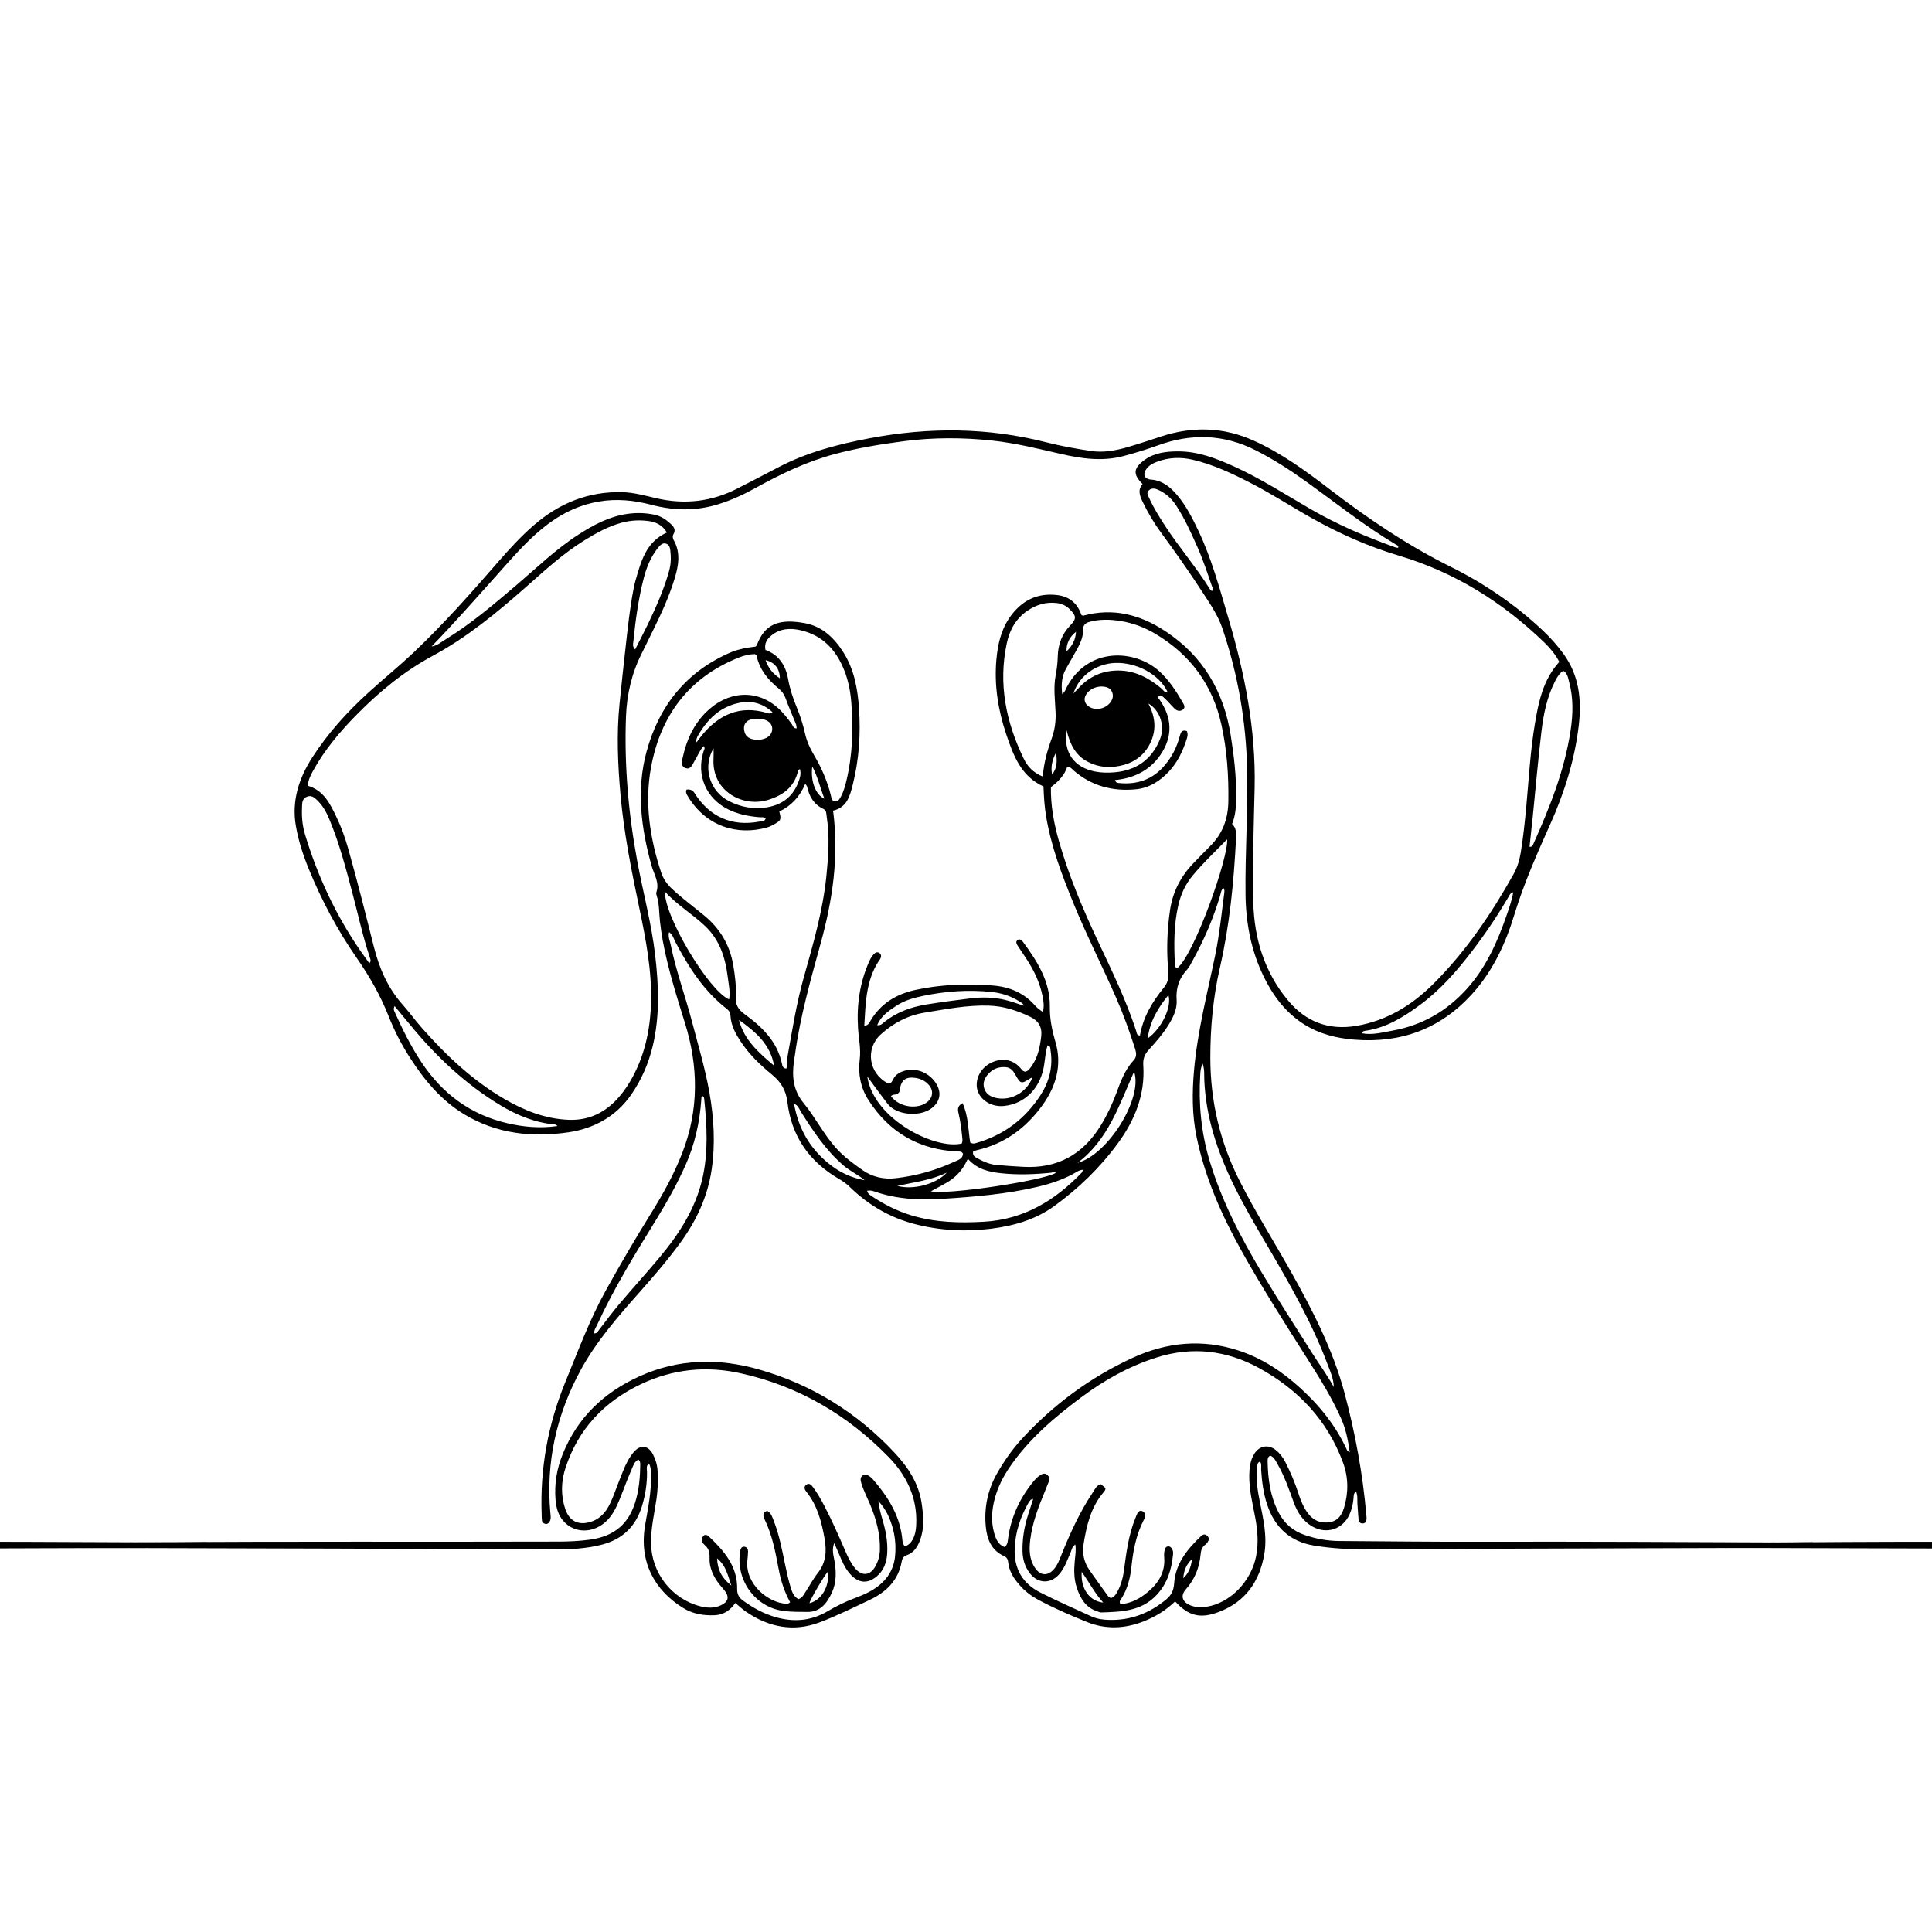
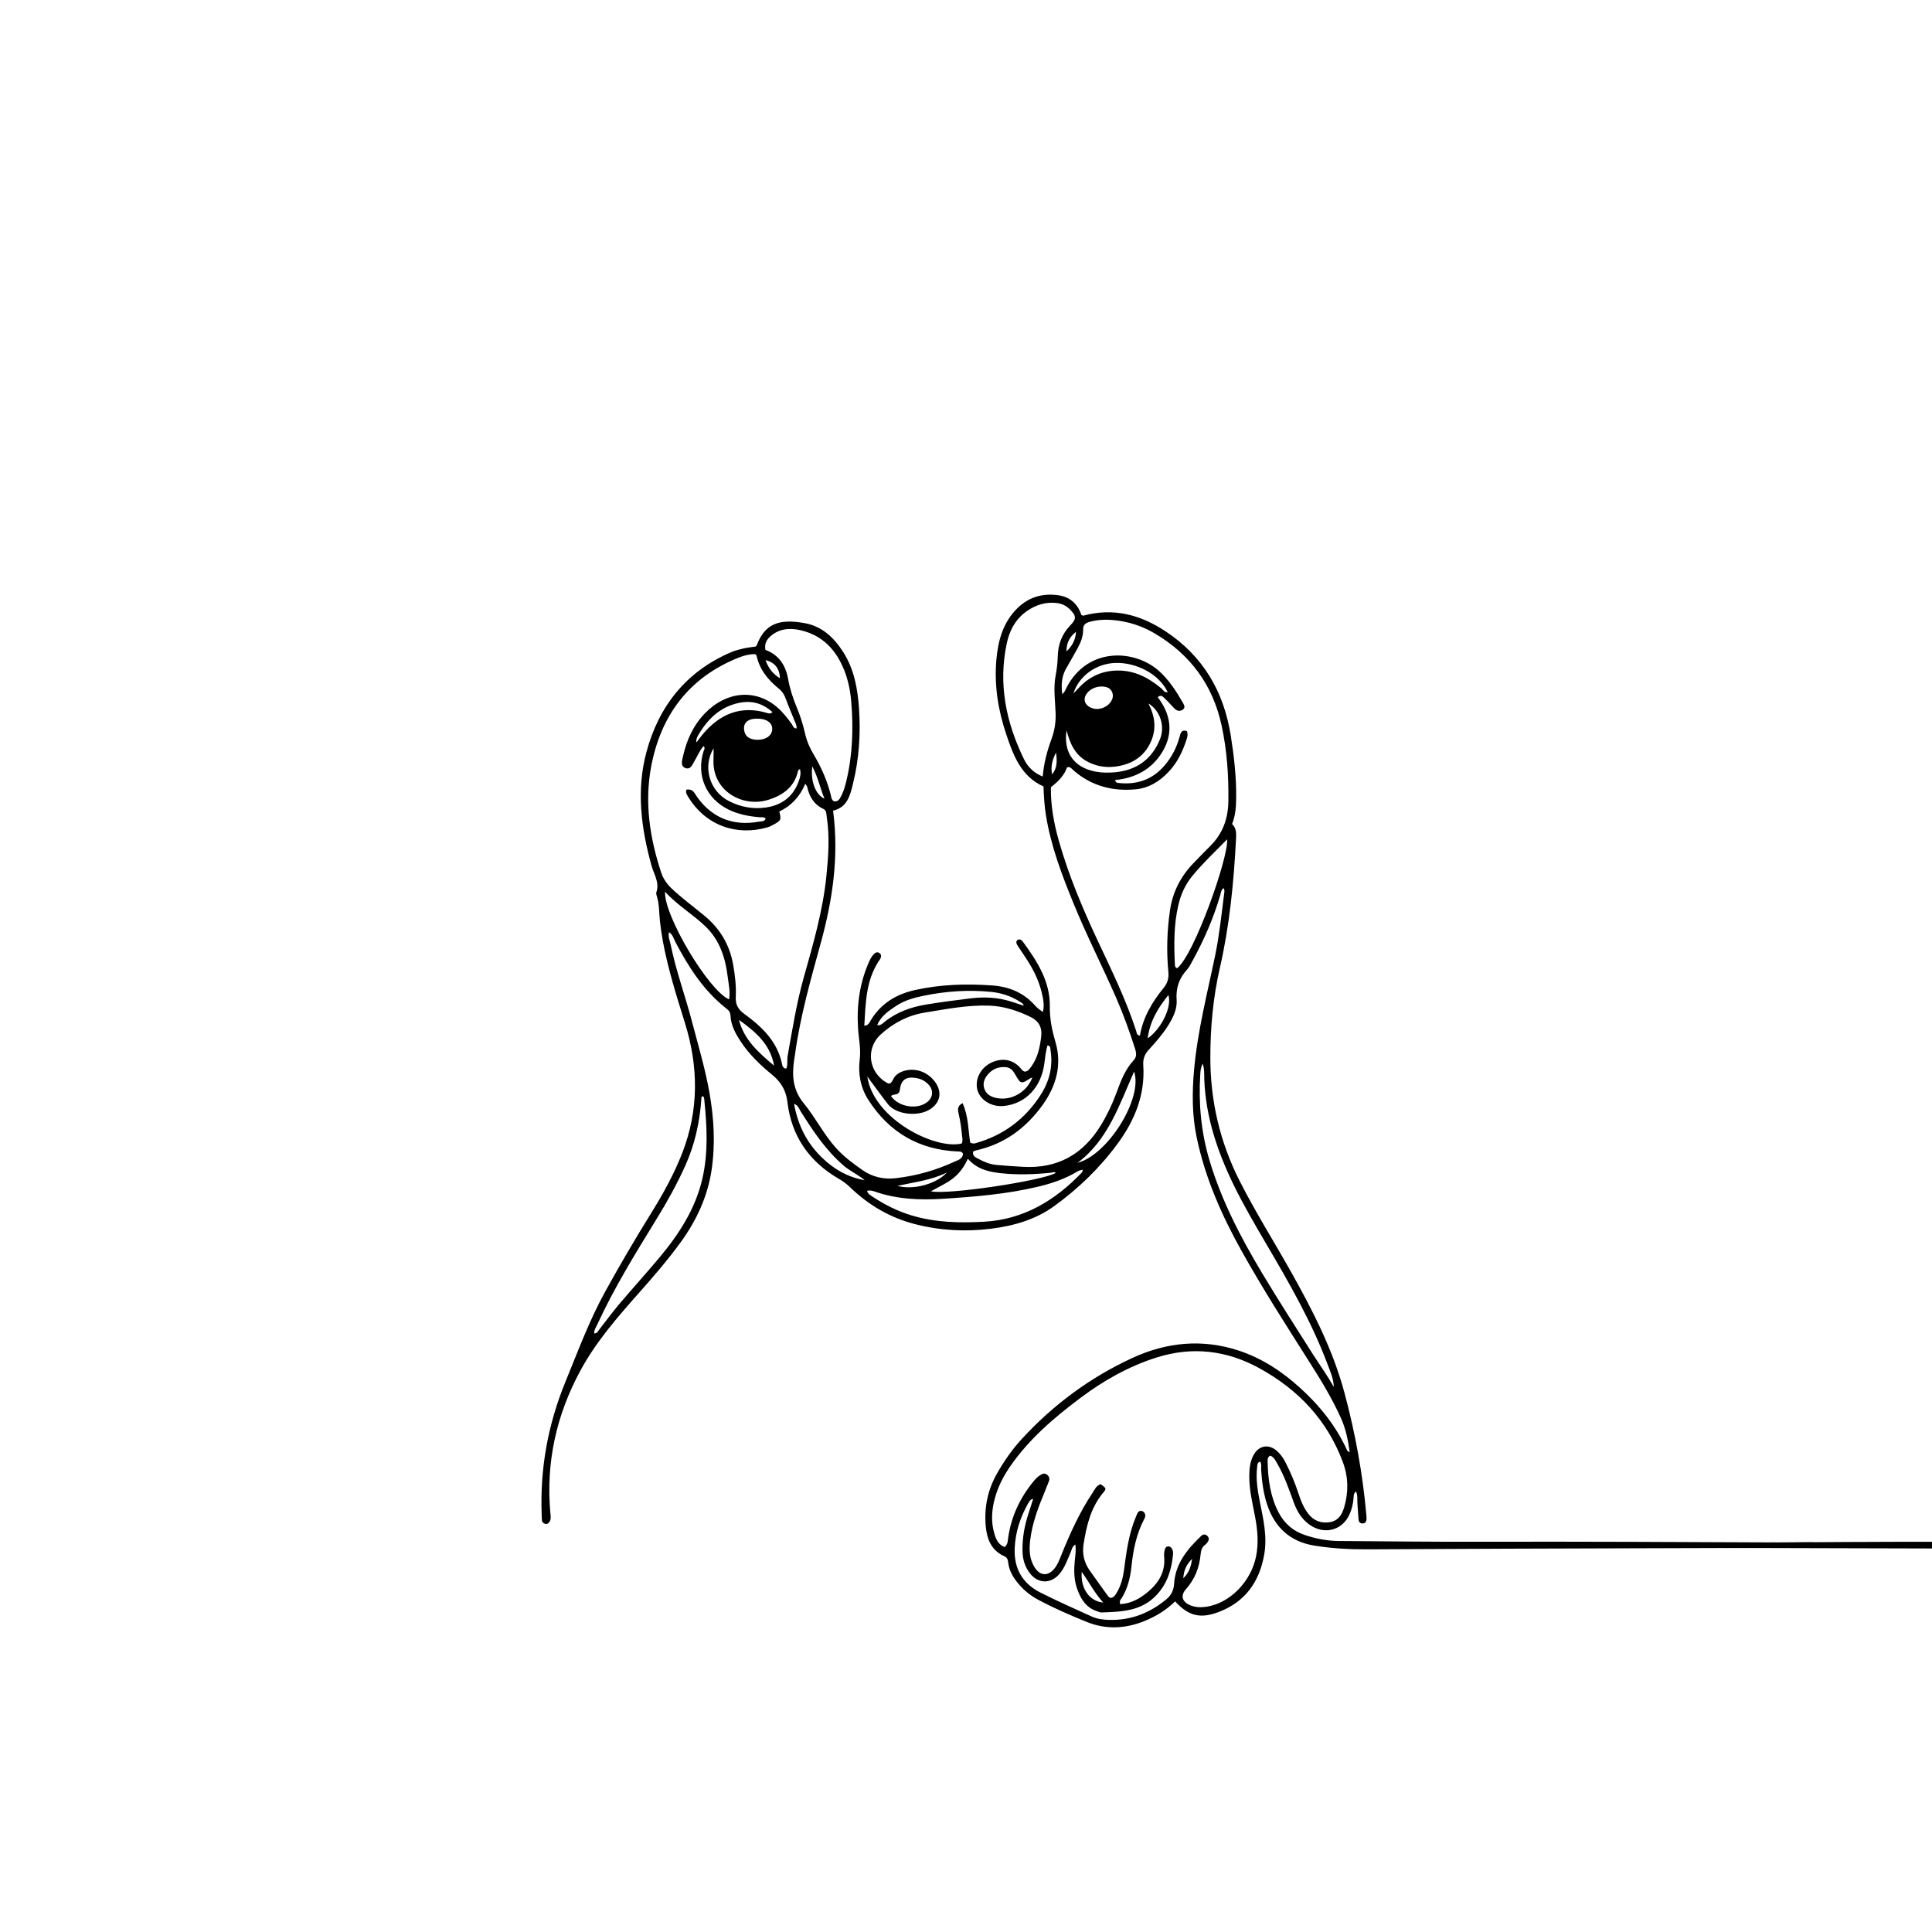
<svg xmlns="http://www.w3.org/2000/svg" version="1.0" preserveAspectRatio="xMidYMid meet" height="1080" viewBox="0 0 810 810" zoomAndPan="magnify" width="1080">
  <defs>
    <clipPath id="cd8aa2e688">
      <path clip-rule="nonzero" d="M 227 249 L 761.402 249 L 761.402 682.434 L 227 682.434 Z M 227 249" />
    </clipPath>
    <clipPath id="9e0e0ef284">
      <path clip-rule="nonzero" d="M 33.152 570 L 388 570 L 388 682.434 L 33.152 682.434 Z M 33.152 570" />
    </clipPath>
    <clipPath id="8488f5bec9">
-       <path clip-rule="nonzero" d="M 0 249 L 88.242 249 L 88.242 682.434 L 0 682.434 Z M 0 249" />
-     </clipPath>
+       </clipPath>
    <clipPath id="f4f96b2711">
      <path clip-rule="nonzero" d="M 721.379 570 L 810 570 L 810 682.434 L 721.379 682.434 Z M 721.379 570" />
    </clipPath>
  </defs>
-   <rect fill-opacity="1" height="972" y="-81" fill="#ffffff" width="972" x="-81" />
-   <rect fill-opacity="1" height="972" y="-81" fill="#ffffff" width="972" x="-81" />
  <g clip-path="url(#cd8aa2e688)">
    <path fill-rule="nonzero" fill-opacity="1" d="M 349.281 339.91 C 351.797 359.23 349.051 377.387 344.098 395.398 C 339.871 410.766 335.5 426.121 333.328 441.973 C 333.195 442.938 333.004 443.898 332.875 444.863 C 331.996 451.301 332.492 457.109 337.012 462.602 C 341.934 468.586 345.398 475.711 350.688 481.504 C 353.918 485.055 357.75 487.863 361.625 490.578 C 365.758 493.465 370.512 494.547 375.527 493.969 C 384.047 492.984 392.246 490.707 400.027 487.102 C 401.523 486.406 403.625 485.953 403.742 483.723 C 403.191 482.594 402.293 482.801 401.453 482.762 C 385.32 482.023 372.875 474.812 364.148 461.277 C 360.801 456.094 359.688 450.234 360.449 444.125 C 360.996 439.691 360.004 435.391 359.734 431.031 C 359.125 421.27 360.457 411.855 364.5 402.895 C 365.004 401.781 365.633 400.738 366.52 399.875 C 367.082 399.324 367.746 399.062 368.5 399.449 C 369.422 399.934 369.547 400.773 369.227 401.637 C 369.02 402.184 368.598 402.66 368.266 403.164 C 363.039 411.344 362.922 420.57 362.359 430.059 C 364.188 429.867 364.516 428.695 365.012 427.863 C 369.289 420.715 375.719 416.816 383.711 415.055 C 394.395 412.699 405.188 412.375 416.031 413.16 C 423.09 413.672 429.277 416.188 434.027 421.672 C 434.504 422.223 435.082 422.676 435.645 423.152 C 436.004 423.449 436.406 423.707 437.203 424.277 C 437.855 421.871 437.523 419.773 437.113 417.723 C 435.98 412.031 433.539 406.883 430.367 402.062 C 429.16 400.23 427.938 398.41 426.73 396.582 C 426.184 395.742 425.715 394.887 426.594 394.074 C 427.719 393.539 428.375 394.168 428.875 394.855 C 434.828 402.996 440.312 411.453 440.148 422.004 C 440.07 427.301 441.109 432.09 442.578 437.16 C 445.312 446.574 442.738 455.484 437.035 463.387 C 430.086 473.012 421.059 479.656 409.305 482.281 C 408.852 482.383 408.422 482.609 408.004 482.762 C 407.586 484.664 409.035 485.242 410.125 485.82 C 412.48 487.078 414.914 488.133 417.664 488.395 C 421.422 488.762 425.18 488.98 428.945 489.195 C 443.383 490.02 454.082 483.977 461.547 471.77 C 464.164 467.488 466.293 462.984 468.027 458.301 C 469.848 453.379 471.637 448.453 475.293 444.52 C 476.648 443.062 476.441 441.434 475.902 439.727 C 473.547 432.426 470.973 425.199 467.887 418.176 C 462.117 405.023 455.578 392.215 450.141 378.906 C 445.246 366.949 440.656 354.906 438.555 342.066 C 437.906 338.102 437.633 334.102 437.488 329.719 C 428.07 325.516 424.828 316.691 421.816 307.695 C 418.41 297.523 416.777 287.109 417.75 276.406 C 418.484 268.387 420.559 260.855 426.605 254.941 C 431.441 250.223 437.277 248.652 443.727 249.559 C 448.543 250.238 451.871 253.188 453.363 257.816 C 453.738 257.965 453.992 258.168 454.176 258.117 C 466.672 254.723 477.941 257.629 488.516 264.586 C 504.355 275.008 513.062 289.887 515.996 308.352 C 517.371 317.012 518.371 325.719 518.27 334.52 C 518.227 338.199 518.031 341.828 516.551 345.461 C 518.438 347.203 518.32 349.531 518.203 351.836 C 517.262 369.969 515.52 387.992 511.441 405.75 C 508.598 418.133 507.434 430.75 507.441 443.457 C 507.449 461.66 511.477 478.871 519.754 495.18 C 526.32 508.117 534.035 520.371 541.137 532.996 C 550.277 549.262 558.82 565.82 563.684 583.973 C 568.203 600.816 571.34 617.93 572.859 635.316 C 572.902 635.801 572.945 636.289 572.934 636.773 C 572.895 637.863 572.473 638.711 571.234 638.711 C 570.227 638.711 569.672 638.047 569.582 637.094 C 569.387 634.914 569.285 632.727 569.109 630.539 C 568.977 628.863 569.328 627.133 568.508 625.289 C 567.426 626.113 567.559 627.242 567.469 628.23 C 567.266 630.555 566.746 632.785 565.789 634.922 C 563.004 641.148 556.223 643.387 550.25 640.008 C 546.211 637.715 543.922 634.059 542.387 629.824 C 540.398 624.328 538.484 618.801 535.543 613.707 C 534.77 612.363 534.152 610.855 532.539 610.277 C 531.418 610.863 531.441 611.906 531.457 612.852 C 531.609 620.219 532.59 627.426 536.039 634.074 C 538.438 638.695 542.082 641.895 547.098 643.574 C 551.762 645.141 556.516 646.043 561.414 646.07 C 581.137 646.211 600.859 646.438 620.582 646.387 C 663.441 646.277 706.293 646.504 749.152 646.691 C 752.195 646.707 755.238 646.605 758.285 646.633 C 759.418 646.648 760.793 646.289 761.422 647.797 C 760.984 649.348 759.703 648.902 758.711 648.91 C 736.668 648.988 714.637 649.035 692.598 649.105 C 652.785 649.238 612.969 649.32 573.16 649.566 C 565.699 649.609 558.316 649.188 550.988 647.996 C 540.895 646.348 534.402 640.363 531.23 630.715 C 529.691 626.055 529.07 621.234 528.75 616.355 C 528.668 615.172 529.027 613.918 528.324 612.785 C 527.059 613.152 527.164 614.242 527.055 615.164 C 526.469 620.07 527.242 624.871 528.203 629.664 C 529.664 636.941 531.359 644.219 530.035 651.727 C 528.031 663.102 522.16 671.512 511.125 675.77 C 503.316 678.785 498.277 677.562 492.676 671.383 C 488.934 675.055 484.539 677.738 479.66 679.691 C 471.734 682.875 463.625 683.219 455.801 680.066 C 448.824 677.254 441.875 674.258 435.223 670.672 C 432.195 669.039 429.531 666.957 427.273 664.336 C 424.918 661.617 423.066 658.66 422.68 654.996 C 422.555 653.816 422.184 652.945 421.004 652.422 C 415.688 650.043 413.816 645.406 413.297 640.078 C 412.523 632.098 414.102 624.562 418.102 617.586 C 421.02 612.5 424.34 607.711 428.312 603.379 C 441.57 588.938 457.062 577.477 474.84 569.289 C 489.172 562.699 504.078 561.242 519.289 566.223 C 529.059 569.422 537.465 574.973 545.02 581.82 C 553.305 589.324 560.203 597.93 564.852 608.191 C 564.934 608.375 565.227 608.457 565.883 608.887 C 565.18 603.766 564.238 599.098 562.262 594.688 C 558.477 586.215 553.621 578.332 548.656 570.52 C 539.059 555.41 529.414 540.328 520.668 524.703 C 512.188 509.551 505.211 493.766 501.672 476.664 C 499.754 467.418 499.785 458.031 500.609 448.652 C 502.059 432.348 506.16 416.516 509.465 400.547 C 511.242 391.945 512.129 383.223 513.254 374.543 C 513.344 373.84 513.512 373.078 512.969 372.355 C 511.953 373.043 511.914 374.184 511.629 375.172 C 508.793 384.922 504.758 394.16 499.852 403.035 C 499.199 404.203 498.629 405.477 497.738 406.441 C 494.359 410.102 492.934 414.184 493.305 419.289 C 493.582 423.195 491.727 426.84 489.59 430.195 C 487.285 433.816 484.457 437 481.598 440.152 C 479.887 442.039 479.141 443.906 479.324 446.656 C 480.137 458.887 475.801 469.582 468.707 479.289 C 461.246 489.5 452.238 498.215 442.043 505.617 C 434.199 511.309 425.113 513.934 415.535 515.141 C 404.766 516.496 394.102 515.91 383.652 513.23 C 373.211 510.562 364.098 505.238 356.348 497.703 C 354.938 496.328 353.395 495.215 351.688 494.227 C 339.293 487.051 331.82 476.312 330.145 462.148 C 329.539 457 327.359 453.582 323.676 450.555 C 318.766 446.523 314.195 442.156 310.656 436.824 C 308.422 433.445 306.453 429.961 306.254 425.77 C 306.203 424.594 305.723 423.75 304.77 423.012 C 295.109 415.52 288.707 405.516 283.125 394.871 C 282.422 393.523 282.109 391.871 280.492 390.809 C 280.012 392.77 280.836 394.344 281.16 395.961 C 283.383 406.957 287.293 417.488 290.125 428.316 C 292.707 438.207 295.668 448.023 297.438 458.098 C 299.324 468.812 299.961 479.625 298.344 490.461 C 296.668 501.66 292.047 511.617 285.438 520.738 C 279.996 528.242 273.941 535.23 267.797 542.156 C 258.832 552.281 249.918 562.516 243.426 574.453 C 233.289 593.094 228.816 613.051 230.738 634.301 C 230.848 635.516 231.117 636.699 230.469 637.855 C 230.074 638.559 229.539 639.035 228.727 638.902 C 227.965 638.785 227.344 638.316 227.227 637.512 C 227.105 636.672 227.125 635.816 227.098 634.957 C 226.371 615.699 229.723 597.242 237.055 579.34 C 242.32 566.504 247.109 553.473 253.848 541.293 C 259.914 530.32 266.234 519.492 272.859 508.844 C 277.941 500.672 282.613 492.258 286.094 483.254 C 293.051 465.25 292.844 447.125 287.148 428.836 C 283.602 417.445 279.996 406.062 277.852 394.293 C 277.371 391.66 277.004 389.004 276.699 386.348 C 276.281 382.734 276.48 379.047 275.316 375.52 C 275.168 375.066 275.047 374.504 275.191 374.082 C 276.59 369.961 274.168 366.574 273.152 362.918 C 268.785 347.219 266.73 331.266 271.016 315.324 C 276.223 295.969 287.734 281.477 306.527 273.43 C 308.188 272.719 309.984 272.266 311.754 271.863 C 313.406 271.484 315.109 271.328 316.766 271.082 C 316.969 270.859 317.211 270.707 317.289 270.504 C 320.566 261.703 326.43 259.191 337.582 261.293 C 344.836 262.66 349.852 267.539 353.664 273.605 C 358.133 280.715 359.57 288.746 360.141 296.953 C 360.887 307.707 360.164 318.367 357.555 328.855 C 356.363 333.648 355.164 338.477 349.305 339.867 Z M 291.973 311.301 C 292.777 310.238 293.555 309.148 294.402 308.125 C 301.516 299.523 310.25 295.602 321.438 298.863 C 322.094 299.055 322.797 299.473 323.871 298.578 C 319.762 294.84 315.148 293.582 309.867 294.68 C 301.91 296.324 296.676 301.477 292.734 308.227 C 292.188 309.172 291.738 310.188 292.02 311.344 L 291.902 311.461 L 291.98 311.309 Z M 362.664 494.828 C 362.723 494.863 362.781 494.898 362.84 494.938 C 362.762 494.914 362.68 494.887 362.598 494.863 C 359.812 492.508 356.434 491.043 353.656 488.645 C 346.16 482.191 340.809 474.086 335.617 465.828 C 334.965 464.797 334.652 463.414 332.918 462.785 C 334.512 471.785 338.293 479.223 344.598 485.324 C 349.68 490.238 355.609 493.641 362.672 494.832 Z M 299.234 313.605 C 294.555 321.219 297.195 331.672 305.789 335.953 C 310.637 338.367 315.711 339.309 320.996 338.562 C 327.477 337.648 332.305 334.27 334.695 327.98 C 335.332 326.297 335.98 324.496 335.367 322.391 C 334.93 322.801 334.652 322.93 334.605 323.113 C 333.094 330.004 328.195 333.488 321.941 335.383 C 311.359 338.594 298.453 331.695 299.141 318.266 C 299.223 316.691 299.164 315.113 299.168 313.531 L 299.234 313.598 Z M 432.941 451.727 C 432.602 451.848 432.223 451.914 431.93 452.105 C 428.148 454.547 427.887 454.504 425.664 450.523 C 424.727 448.855 423.668 447.539 421.531 447.395 C 418.652 447.195 416.254 448.141 414.352 450.246 C 412.816 451.953 411.914 453.992 412.633 456.289 C 413.398 458.738 415.383 459.883 417.801 460.355 C 424.098 461.594 430.52 457.883 432.867 451.652 Z M 429.285 421.68 L 429.344 421.762 L 429.219 421.762 C 429.109 420.75 428.266 420.422 427.566 419.969 C 423.93 417.598 419.863 416.305 415.617 415.863 C 406 414.887 396.449 415.551 386.996 417.527 C 383.066 418.344 379.176 419.434 375.785 421.68 C 372.609 423.789 369.363 425.895 367.777 429.801 C 369.297 430.012 370.035 429.07 370.828 428.441 C 376.004 424.285 382.035 422.172 388.457 421.125 C 394.562 420.129 400.715 419.332 406.855 418.578 C 411.703 417.988 416.574 418.066 421.348 419.199 C 424.039 419.836 426.637 420.84 429.277 421.672 Z M 454.094 490.438 C 452.422 490.465 451.156 491.52 449.789 492.25 C 445.145 494.719 440.23 496.34 435.117 497.547 C 422.074 500.637 408.766 501.746 395.457 502.59 C 385.742 503.203 376.047 502.828 366.695 499.547 C 365.68 499.188 364.574 498.98 363.469 499.238 L 363.535 499.18 C 363.695 500.254 364.484 500.832 365.297 501.375 C 370.57 504.906 376.141 507.766 382.262 509.59 C 392.199 512.551 402.32 512.793 412.566 512.215 C 429.203 511.27 442.277 503.348 453.488 491.668 C 453.797 491.352 453.859 490.809 454.043 490.371 L 454.102 490.445 Z M 433.121 628.457 C 432.516 628.66 432.223 628.668 432.105 628.812 C 431.719 629.273 431.34 629.766 431.047 630.293 C 427.793 636.102 425.738 642.207 425.422 648.969 C 425.02 657.621 428.641 663.855 436.188 667.68 C 443.227 671.25 450.477 674.426 457.656 677.715 C 460.012 678.793 462.543 679.094 465.129 679.152 C 474.191 679.355 481.992 676.305 488.941 670.555 C 491.207 668.684 492.07 666.68 492.273 663.773 C 492.859 655.457 497.832 649.449 503.574 643.977 C 504.348 643.238 505.312 643.062 506.184 643.922 C 507.016 644.746 506.914 645.668 506.285 646.555 C 506.008 646.949 505.691 647.352 505.305 647.629 C 503.887 648.652 503.508 650.086 503.352 651.746 C 502.848 657.227 500.926 662.098 497.211 666.281 C 494.805 668.988 495.609 671.609 499.039 673.027 C 501.238 673.934 503.543 673.977 505.859 673.629 C 515.645 672.129 524.492 663.121 526.613 652.531 C 527.734 646.934 527.25 641.383 526.184 635.844 C 525.078 630.109 523.688 624.41 523.762 618.52 C 523.801 615.332 524.172 612.18 525.941 609.406 C 528.02 606.152 531.695 605.484 534.754 607.84 C 536.508 609.195 537.832 610.934 538.848 612.91 C 541.078 617.25 542.965 621.734 544.465 626.379 C 545.402 629.289 546.57 632.105 548.43 634.555 C 550.688 637.535 553.746 638.742 557.422 638.199 C 560.91 637.68 562.578 635.18 563.5 632.113 C 565.406 625.742 565.344 619.34 563.039 613.109 C 556.488 595.391 544.266 582.543 527.93 573.598 C 514.309 566.129 499.887 564.387 484.883 569.145 C 473.262 572.824 462.812 578.719 453.113 585.984 C 441.969 594.32 431.426 603.305 423.441 614.906 C 420.652 618.953 418.445 623.262 417.137 628 C 415.785 632.902 415.418 637.855 416.828 642.785 C 417.523 645.199 418.469 647.598 421.211 648.617 C 422.598 647.445 422.504 645.902 422.711 644.512 C 424.004 635.734 427.629 628.016 433.23 621.176 C 434.086 620.129 434.988 619.156 436.141 618.441 C 437.004 617.898 437.926 617.52 438.855 618.191 C 439.836 618.902 440.215 619.891 439.742 621.082 C 439.164 622.551 438.594 624.031 437.984 625.484 C 435.258 632.012 432.766 638.617 431.914 645.699 C 431.426 649.742 431.535 653.746 433.906 657.32 C 436.156 660.723 439.375 660.871 442 657.711 C 443.426 655.988 444.18 653.934 444.996 651.895 C 448.641 642.844 452.656 633.984 458.082 625.836 C 459 624.453 459.66 622.77 461.488 622.25 C 463.82 623.977 463.961 624.094 462.562 625.762 C 457.328 632.004 455.551 639.523 454.309 647.285 C 453.656 651.336 454.477 655.039 456.824 658.383 C 459.34 661.965 461.914 665.516 464.473 669.07 C 464.828 669.566 465.289 669.977 466.059 669.91 C 467.332 669.383 467.98 668.207 468.609 667.027 C 470 664.418 470.781 661.621 471.176 658.703 C 472.207 651.102 473.109 643.473 476.09 636.305 C 476.371 635.633 476.602 634.938 476.945 634.301 C 477.328 633.59 477.969 633.277 478.781 633.504 C 479.566 633.723 479.969 634.328 480.129 635.082 C 480.297 635.852 479.91 636.508 479.57 637.152 C 476.383 643.312 475.082 649.969 474.367 656.789 C 473.875 661.426 472.801 665.902 470.32 669.941 C 469.91 670.605 469.078 671.191 469.68 672.543 C 474.262 672.297 478.102 670.125 481.531 667.191 C 485.898 663.457 488.602 658.863 488.09 652.852 C 487.996 651.754 488.055 650.664 488.371 649.598 C 488.551 648.977 488.875 648.461 489.539 648.344 C 490.359 648.199 490.914 648.637 491.34 649.305 C 491.82 650.066 491.887 650.922 491.797 651.77 C 491.168 658.059 489.457 663.809 484.953 668.652 C 478.52 675.574 470.16 675.734 461.742 676.027 C 461.168 676.047 460.574 675.727 459.996 675.543 C 455.191 674 452.961 670.168 451.477 665.762 C 450.211 662.004 450.242 658.113 450.613 654.191 C 450.812 652.098 451.227 649.977 450.824 647.539 C 449.32 648.559 449.32 649.875 448.844 650.922 C 447.395 654.133 446.344 657.547 443.887 660.211 C 440.297 664.109 435.184 663.906 431.895 659.742 C 429.691 656.965 428.742 653.758 428.684 650.238 C 428.594 644.945 429.48 639.816 431.117 634.797 C 431.785 632.766 432.434 630.723 433.16 628.461 Z M 440.598 330.012 C 440.457 337.629 441.84 345.176 443.93 352.535 C 448.027 366.969 453.832 380.758 460.199 394.336 C 466.043 406.781 472.105 419.141 476.363 432.266 C 476.59 432.977 476.465 434.074 477.926 434.141 C 479.223 426.523 483.039 420.078 487.852 414.195 C 489.516 412.156 490.086 410.129 489.84 407.512 C 489.02 398.879 489.27 390.254 490.527 381.652 C 491.652 373.898 495.059 367.336 500.48 361.762 C 502.77 359.406 505.043 357.027 507.383 354.715 C 512.609 349.551 514.891 343.281 514.996 335.98 C 515.148 325.227 514.43 314.586 512.137 304.051 C 508.449 287.16 499.082 274.438 484.266 265.652 C 479.82 263.02 475.055 261.227 469.957 260.387 C 465.605 259.668 461.238 259.531 456.918 260.68 C 455.242 261.125 454.066 261.914 454.109 263.918 C 454.176 266.809 453.07 269.406 451.734 271.879 C 450.168 274.766 448.484 277.59 446.883 280.453 C 445.062 283.699 444.902 287.168 445.328 291.008 C 446.57 290.035 446.805 288.914 447.309 287.965 C 456.254 271.184 475.734 272.199 485.949 281.344 C 490.086 285.047 493.035 289.668 495.801 294.41 C 496.398 295.434 497.211 296.691 495.77 297.613 C 494.461 298.441 493.203 297.922 492.18 296.836 C 490.84 295.426 489.555 293.961 488.137 292.633 C 487.5 292.039 486.73 291.133 485.379 292.289 C 490.797 299.375 492.113 307.137 487.449 315.023 C 483.059 322.434 476.055 326.238 467.461 327.043 C 467.828 328.117 468.312 328.191 468.777 328.242 C 476.582 329.141 483.207 326.91 488.355 320.816 C 491.301 317.328 493.344 313.34 494.547 308.93 C 494.957 307.43 495.242 305.719 497.59 306.508 C 498.16 307.824 497.809 308.988 497.438 310.137 C 495.836 315.047 493.648 319.641 490.086 323.449 C 486.312 327.48 481.773 330.379 476.238 330.914 C 466.52 331.855 457.641 329.559 450.102 323.012 C 449.32 322.332 448.676 321.227 447.34 321.738 C 446.402 324.602 444.16 327.355 440.609 330.004 Z M 287.879 331.031 C 289.359 330.84 290.461 331.324 291.184 332.484 C 297.371 342.434 306.805 346.617 318.285 344.469 C 319.266 344.285 320.566 344.605 321.012 343.113 C 320.148 342.434 319.148 342.699 318.211 342.609 C 313.824 342.223 309.555 341.41 305.539 339.465 C 296.062 334.848 291.828 325.117 294.941 315.047 C 295.141 314.41 295.812 313.773 295 312.801 C 293.281 314.621 292.48 316.941 291.227 318.965 C 290.309 320.465 289.605 322.844 287.344 321.996 C 285.152 321.168 285.969 318.785 286.336 317.145 C 287.863 310.262 290.73 303.961 295.727 298.871 C 304.734 289.691 316.883 288.785 325.848 296.539 C 328.254 298.617 330.203 301.109 332.039 303.699 C 332.484 304.328 332.582 305.398 333.957 305.391 C 334.082 304.27 333.59 303.312 333.195 302.34 C 331.914 299.18 330.562 296.047 329.395 292.852 C 328.785 291.191 327.922 289.836 326.539 288.727 C 321.977 285.051 318.418 280.691 317.168 274.781 C 317.129 274.598 316.816 274.477 316.508 274.227 C 314.285 274.254 312.031 274.781 309.898 275.625 C 288.77 283.977 276.887 300.078 272.918 321.848 C 270.211 336.668 272.457 351.434 277.18 365.754 C 278.082 368.492 279.668 370.715 281.758 372.668 C 286.035 376.664 290.738 380.137 295.25 383.848 C 301.816 389.246 305.91 396.055 307.383 404.461 C 308.164 408.914 308.699 413.391 308.473 417.898 C 308.305 421.152 309.43 423.18 312.121 425.141 C 319.391 430.43 325.816 436.531 327.828 445.895 C 328.004 446.727 328.121 447.891 329.664 448.016 C 330.371 446.281 329.906 444.418 330.219 442.676 C 332.207 431.66 333.934 420.598 336.984 409.793 C 340.945 395.742 345.027 381.711 346.488 367.102 C 347.316 358.855 347.895 350.598 346.594 342.34 C 346.41 341.168 346.578 339.785 345.227 339.156 C 341.227 337.285 339.285 333.949 338.387 329.816 C 338.312 329.492 338.008 329.215 337.613 328.617 C 335.281 334.109 331.676 337.891 326.73 340.227 C 327.586 343.523 327.469 343.918 324.91 345.398 C 323.863 346.004 322.762 346.59 321.605 346.91 C 308.977 350.488 295.863 346.379 288.316 333.75 C 287.82 332.918 287.332 332.047 287.863 331.023 Z M 363.609 451.309 C 366.25 469.23 392.113 482.148 403.223 479.414 C 403.727 478.352 403.461 477.262 403.352 476.188 C 403.047 473.16 402.656 470.152 401.969 467.176 C 401.613 465.637 401.043 463.809 403.566 462.5 C 406.051 467.973 405.906 473.824 406.77 479.039 C 407.879 479.59 408.465 479.441 409.055 479.273 C 420.691 475.996 429.758 469.199 436.273 459.082 C 439.953 453.379 441.547 447.086 440.43 440.27 C 440.312 439.551 440.566 438.52 439.164 438.277 C 438.445 440.797 438.176 443.312 437.855 445.828 C 436.574 455.828 429.992 462.742 420.941 463.68 C 415.105 464.285 409.855 460.488 409.512 455.426 C 409.219 451.09 411.969 446.961 416.332 445.199 C 420.691 443.438 424.91 444.387 427.863 447.832 C 428.414 448.469 428.859 449.23 429.855 449.289 C 431.172 449.023 431.793 447.973 432.5 446.977 C 435.141 443.277 435.969 439.023 436.523 434.629 C 437.02 430.68 435.418 427.992 432.004 426.332 C 426.488 423.664 420.773 421.797 414.543 421.609 C 405.457 421.328 396.633 423.094 387.746 424.527 C 380.676 425.668 374.621 428.863 369.355 433.598 C 362.598 439.676 364.18 450.129 372.406 454.27 C 372.582 454.359 372.875 454.219 373.195 454.176 C 374.234 453.523 374.453 452.199 375.234 451.285 C 376.047 450.344 377.051 449.707 378.211 449.258 C 383.215 447.359 388.828 449.137 392.09 453.691 C 395.059 457.832 394.27 462.215 390.043 465.004 C 385.035 468.301 375.77 467.402 372.254 462.91 C 369.277 459.098 366.488 455.172 363.602 451.309 Z M 349.562 335.922 C 351.41 336.32 352.078 334.891 352.734 333.613 C 353.742 331.66 354.328 329.539 354.84 327.402 C 357.453 316.516 357.809 305.469 356.902 294.379 C 356.539 289.895 355.688 285.441 354.035 281.219 C 350.645 272.543 344.895 266.316 335.52 264.195 C 331.234 263.23 327.031 263.496 323.398 266.434 C 321.496 267.973 320.375 269.844 320.91 272.477 C 326.605 274.555 329.414 279.07 330.395 284.562 C 331.156 288.805 332.465 292.785 334.094 296.715 C 335.551 300.203 336.684 303.801 337.512 307.488 C 338.211 310.613 339.449 313.488 341.086 316.23 C 344.281 321.586 346.781 327.246 348.312 333.32 C 348.539 334.227 348.566 335.285 349.57 335.922 Z M 437.16 325.566 C 437.672 319.77 439.055 314.73 440.852 309.828 C 442.176 306.223 442.715 302.633 442.562 298.77 C 442.352 293.559 441.59 288.309 442.594 283.113 C 443.105 280.473 443.402 277.867 443.469 275.176 C 443.586 270.289 445.168 265.895 448.641 262.289 C 451.391 259.434 451.332 258.258 448.484 255.426 C 446.965 253.91 445.152 253.07 443.008 252.82 C 438.562 252.301 434.598 253.5 430.922 255.938 C 425.941 259.238 423.285 264.117 422.094 269.719 C 418.453 286.742 421.781 302.836 429.27 318.207 C 430.781 321.316 433.195 323.984 437.168 325.566 Z M 504.246 445.91 C 503.332 447.773 503.293 449.129 503.215 450.438 C 502.445 462.691 503.574 474.738 507.098 486.531 C 512.121 503.34 520.148 518.762 529.109 533.707 C 535.922 545.082 543.113 556.23 550.219 567.43 C 553.195 572.113 556.48 576.598 559.191 581.504 C 559.133 578 557.707 574.957 556.531 571.844 C 549.949 554.336 540.668 538.207 531.25 522.141 C 526.387 513.855 521.512 505.574 517.285 496.918 C 510.438 482.91 505.531 468.375 504.902 452.625 C 504.824 450.598 505.062 448.508 504.238 445.91 Z M 294.539 459.531 C 293.926 459.918 294.059 460.562 294.023 461.117 C 293.336 470.664 291.266 479.875 287.34 488.645 C 283.895 496.328 279.812 503.672 275.418 510.832 C 266.504 525.359 257.508 539.844 250.379 555.375 C 249.852 556.523 249.027 557.621 249.121 559.047 C 250.43 559.039 250.711 558.105 251.199 557.477 C 253.984 553.934 256.633 550.285 259.535 546.848 C 265.113 540.246 270.941 533.855 276.484 527.219 C 284.668 517.418 291.551 506.844 294.469 494.168 C 296.992 483.211 296.406 472.156 295.281 461.094 C 295.223 460.531 295.215 459.859 294.539 459.531 Z M 514.484 351.887 C 509.203 357.254 504.297 361.906 499.973 367.145 C 496.961 370.789 495.074 374.914 494.016 379.508 C 492.129 387.664 492.156 395.918 492.574 404.191 C 492.609 404.891 492.625 405.691 493.555 405.918 C 500.773 400.168 515.176 359.23 514.477 351.887 Z M 305.672 419.004 C 306.234 415.777 305.496 412.703 305.113 409.633 C 304.129 401.629 301.797 394.191 295.777 388.402 C 290.461 383.297 284.004 379.559 278.824 373.859 C 278.27 383.824 297.129 415.398 305.68 419.004 Z M 405.773 485.809 C 404.098 489.492 402.059 492.133 399.281 494.242 C 396.602 496.273 393.512 497.629 390.293 499.457 C 397.102 501.066 437.277 495.004 442.645 491.746 C 441.973 491.09 441.246 491.609 440.574 491.68 C 433.672 492.367 426.77 492.633 419.844 491.895 C 414.703 491.344 409.758 490.328 405.773 485.809 Z M 481.473 294.93 C 484.312 300.414 484.793 305.492 482.703 310.531 C 480.574 315.652 476.691 319.082 471.398 320.621 C 466.086 322.164 460.719 321.898 455.801 319.25 C 450.711 316.523 448.492 311.594 447.164 306.18 C 445.773 315.457 450.234 321.73 459.156 323.48 C 461.809 324 464.484 324.027 467.148 323.809 C 476.34 323.043 482.906 318.484 486.352 309.852 C 488.48 304.527 486.512 297.973 481.473 294.93 Z M 373.547 459.523 C 376.902 464.336 385.094 465.398 389.129 461.727 C 391.09 459.941 391.352 457.293 389.715 455.223 C 388.215 453.328 386.242 452.281 383.852 451.922 C 379.742 451.309 377.766 452.793 377.246 456.941 C 377.188 457.422 377.113 457.906 376.648 458.266 C 375.922 459.195 374.547 458.566 373.539 459.523 Z M 451.77 487.512 C 464.398 484.25 479.281 460.496 475.477 449.254 C 469.227 463.348 464.539 477.965 451.77 487.512 Z M 450.027 290.758 C 450.941 289.801 451.852 288.828 452.773 287.883 C 457.16 283.391 462.461 281.133 468.773 281.125 C 475.879 281.125 481.648 284.211 486.914 288.621 C 487.668 289.25 488.156 290.465 489.555 290.18 C 485.926 282.465 476.238 277.641 467.551 277.941 C 459.684 278.219 452.371 283.273 450.035 290.758 Z M 460.07 297.238 C 462.613 297.195 465.379 295.551 466.309 293.113 C 467.055 291.145 466.152 288.797 464.09 288.148 C 461.891 287.453 459.164 287.883 457.285 289.191 C 455.711 290.281 454.211 292.223 454.898 294.242 C 455.602 296.297 458.066 297.277 460.078 297.246 Z M 317.574 301.309 C 313.297 301.199 311.223 303.32 312.137 306.836 C 312.719 309.082 314.746 310.238 317.926 310.152 C 321.305 310.055 323.586 308.367 323.746 305.852 C 323.91 303.273 321.855 301.555 318.301 301.316 C 318.059 301.301 317.816 301.316 317.574 301.316 Z M 324.531 446.785 C 322.988 437.773 316.648 432.492 309.816 427.59 C 311.969 436.078 318.234 441.445 324.531 446.785 Z M 481.168 435.359 C 487.039 431.219 491.41 422.031 489.855 417.176 C 485.504 422.551 482.094 428.148 481.168 435.359 Z M 462.535 671.887 C 458.781 667.723 456.656 663.348 453.512 659.004 C 453.004 665.918 456.633 671.285 462.535 671.887 Z M 397 491.586 C 390.445 494.828 383.234 495.625 376.238 497.184 C 382.891 499.02 392.484 496.465 397 491.586 Z M 340.559 321.32 C 339.738 327.363 341.906 333.246 345.664 334.863 C 343.836 330.32 342.941 325.871 340.559 321.32 Z M 326.965 284.371 C 326.938 280.371 324.777 277.605 320.953 276.785 C 322.16 280.094 324.004 282.516 326.965 284.371 Z M 447.133 273.086 C 449.59 270.84 450.941 268.125 451.117 264.883 C 448.449 266.984 447.055 269.691 447.133 273.086 Z M 441.102 324.664 C 443.156 322.164 443.293 319.309 442.73 315.52 C 441.035 318.863 440.484 321.637 441.102 324.664 Z M 499.777 653.57 C 497.414 655.902 496.305 658.344 496.105 661.68 C 498.25 659.609 499.273 657.352 499.777 653.57 Z M 499.777 653.57" fill="#000000" />
  </g>
-   <path fill-rule="nonzero" fill-opacity="1" d="M 180.875 271.027 C 183.184 270.816 184.844 269.258 186.688 268.133 C 197.438 261.57 206.965 253.43 216.523 245.293 C 225.043 238.039 233.102 230.18 242.555 224.102 C 248.809 220.078 255.344 216.559 262.898 215.461 C 266.812 214.891 270.664 214.992 274.504 215.82 C 277.078 216.375 279.184 217.789 281.102 219.543 C 282.438 220.773 283.477 222.016 282.352 223.961 C 281.898 224.738 281.992 225.629 282.438 226.422 C 285.406 231.652 284.516 237.02 282.898 242.359 C 280.602 249.961 277.32 257.16 273.793 264.262 C 272.223 267.422 270.723 270.621 269.129 273.773 C 264.867 282.172 262.789 291.094 262.445 300.48 C 261.691 320.898 263.469 341.09 267.191 361.16 C 269.613 374.203 273.109 387.043 274.656 400.246 C 276.172 413.137 276.707 425.98 273.613 438.738 C 271.871 445.922 268.961 452.609 264.809 458.68 C 258.363 468.082 249.051 473.188 238.035 474.762 C 222.863 476.926 208.172 475.332 194.68 467.203 C 184.934 461.328 177.926 452.836 171.871 443.438 C 168.305 437.891 165.281 432.023 162.871 425.91 C 159.449 417.234 154.871 409.273 149.566 401.637 C 141.488 390 134.871 377.531 129.496 364.426 C 127.09 358.551 125.129 352.523 124.047 346.266 C 122.219 335.727 125.355 326.207 130.949 317.527 C 137.438 307.453 145.438 298.609 154.293 290.516 C 160.676 284.688 167.402 279.258 173.676 273.297 C 186.145 261.445 197.531 248.613 208.793 235.645 C 213.508 230.219 218.359 224.922 223.797 220.203 C 234.422 210.977 246.637 205.988 260.852 206.34 C 265.773 206.457 270.477 207.809 275.199 208.902 C 287.082 211.629 298.402 210.355 309.238 204.766 C 314.863 201.871 320.5 198.996 326.102 196.039 C 338.191 189.66 351.199 186.273 364.543 183.75 C 389.422 179.039 414.141 179.172 438.746 185.461 C 444.883 187.027 451.113 188.141 457.371 189.074 C 462.395 189.828 467.344 189.004 472.164 187.629 C 477.078 186.223 481.926 184.613 486.781 183.012 C 499.938 178.672 512.918 179.016 525.582 184.723 C 537.094 189.91 547.258 197.285 557.219 204.93 C 573.277 217.254 589.965 228.562 608.145 237.59 C 622.285 244.613 635.23 253.438 646.762 264.277 C 649.965 267.293 652.875 270.555 655.469 274.102 C 662.082 283.145 663.148 293.438 661.906 304.086 C 660.23 318.477 655.918 332.184 650.031 345.359 C 644.414 357.922 638.855 370.461 634.832 383.68 C 631.125 395.863 625.746 407.352 617.035 416.902 C 603.828 431.387 587.309 437.453 567.859 435.879 C 560.34 435.273 553.211 433.523 546.77 429.465 C 538.988 424.555 533.723 417.461 529.781 409.355 C 524.531 398.559 522.336 387.066 522.191 375.059 C 521.984 357.637 523.234 340.238 522.871 322.82 C 522.453 302.465 519.008 282.617 512.457 263.332 C 510.68 258.098 507.57 253.539 504.59 248.945 C 498.883 240.16 492.883 231.586 486.664 223.152 C 483.77 219.223 481.328 215.016 479.176 210.625 C 477.898 208.008 476.836 205.484 479.023 202.922 C 474.938 198.93 475.141 196.305 479.727 192.93 C 483.969 189.816 488.902 189.246 493.965 189.246 C 502.336 189.246 509.914 192.191 517.387 195.57 C 528.617 200.656 538.941 207.355 549.582 213.5 C 560.91 220.035 572.852 225.156 585.145 229.523 C 585.457 229.633 585.824 229.609 586.176 229.648 C 586.484 228.73 585.707 228.57 585.285 228.324 C 571.871 220.328 559.703 210.555 547.039 201.496 C 540.5 196.824 533.758 192.508 526.562 188.848 C 513.145 182.031 499.551 181.605 485.539 186.699 C 480.742 188.441 475.844 189.945 470.906 191.242 C 462.051 193.566 453.238 192.273 444.531 190.262 C 435.047 188.074 425.598 185.738 415.887 184.703 C 403.609 183.398 391.344 183.363 379.098 184.957 C 369.445 186.215 359.844 187.773 350.41 190.254 C 338.422 193.406 327.367 198.703 316.59 204.672 C 311.688 207.387 306.621 209.691 301.238 211.371 C 291.863 214.312 282.535 214.117 273.152 211.652 C 265.883 209.742 258.57 208.988 251.105 210.27 C 242.102 211.805 234.328 215.852 227.332 221.586 C 220.039 227.562 214.016 234.746 207.754 241.723 C 198.898 251.602 190.145 261.57 180.887 271.082 L 180.77 271.199 L 180.887 271.023 Z M 129.012 329.434 C 135.637 331.309 138.344 336.883 140.977 342.355 C 143.031 346.625 144.652 351.094 145.949 355.684 C 149.789 369.273 153.238 382.969 156.668 396.664 C 158.949 405.777 162.52 414.176 168.859 421.27 C 171.617 424.359 174.027 427.746 176.766 430.848 C 186.965 442.398 198.086 452.945 211.477 460.758 C 219.738 465.574 228.531 469.078 238.309 469.48 C 245.949 469.793 252.34 467.176 257.73 461.828 C 260.258 459.316 262.352 456.488 264.148 453.445 C 270.125 443.328 272.574 432.242 272.934 420.641 C 273.355 407.012 270.762 393.73 267.988 380.496 C 264.719 364.883 261.574 349.25 260.156 333.332 C 259.023 320.574 258.453 307.816 259.746 295.047 C 260.566 286.934 261.43 278.82 262.352 270.723 C 263.258 262.742 264.082 254.746 265.633 246.844 C 265.848 245.77 266.059 244.695 266.367 243.641 C 268.699 235.57 270.695 227.285 279.586 223.254 C 277.699 220.035 274.863 218.797 271.676 218.41 C 267.914 217.957 264.164 218.148 260.457 219.188 C 254.879 220.742 249.906 223.508 245.027 226.523 C 236.062 232.055 228.367 239.199 220.523 246.105 C 208.332 256.832 195.848 267.195 181.539 274.898 C 169.574 281.336 159.316 289.734 149.852 299.305 C 142.723 306.516 136.191 314.191 131.273 323.121 C 130.219 325.023 129.262 326.969 129.012 329.441 Z M 653.746 277.488 C 652.055 274.359 649.984 271.797 647.625 269.516 C 630.109 252.559 609.977 239.934 586.512 232.953 C 573.855 229.188 561.891 223.875 550.375 217.438 C 541.766 212.625 533.504 207.234 524.734 202.703 C 516.824 198.621 508.816 194.797 500.09 192.754 C 495 191.562 489.949 191.746 485.004 193.625 C 483.383 194.242 481.891 195.031 480.793 196.406 C 478.98 198.688 479.652 200.84 482.512 201.059 C 487.324 201.426 490.594 204.125 493.496 207.539 C 497.312 212.047 499.93 217.262 502.445 222.551 C 507.969 234.16 511.258 246.516 514.898 258.77 C 521.832 282.121 526.562 305.762 526.008 330.289 C 525.648 346.238 525.086 362.191 525.445 378.148 C 525.789 393.582 530.168 407.723 540.195 419.656 C 547.551 428.402 557.07 432.031 568.574 430.109 C 581.465 427.941 591.977 421.434 601.043 412.391 C 614.605 398.871 625.227 383.164 634.543 366.531 C 636.09 363.766 637.035 360.723 637.555 357.57 C 638.586 351.32 639.25 345.023 639.844 338.727 C 640.949 326.969 641.547 315.168 643.5 303.5 C 645.059 294.211 646.914 285.023 653.746 277.473 Z M 154.824 403.875 C 155.719 402.953 155.324 402.25 155.105 401.602 C 152.141 392.699 150.16 383.531 147.77 374.477 C 145.004 364.008 142.27 353.531 138.086 343.504 C 136.762 340.328 135.117 337.363 132.508 335.039 C 131.375 334.027 130.145 333.34 128.535 334.094 C 127.109 334.762 126.73 335.938 126.656 337.355 C 126.438 341.52 126.621 345.645 127.828 349.652 C 133.129 367.262 140.785 383.75 151.277 398.879 C 152.426 400.539 153.621 402.172 154.824 403.859 Z M 641.246 355.008 C 642.395 355.113 642.586 354.477 642.828 353.934 C 649.707 338.578 655.945 323.02 658.477 306.238 C 659.5 299.441 659.691 292.652 657.867 285.953 C 657.414 284.277 657.246 282.348 655.406 281.211 C 653.75 282.309 652.836 283.883 652.004 285.5 C 648.547 292.207 647.098 299.508 646.227 306.883 C 644.801 318.961 643.754 331.082 642.535 343.188 C 642.133 347.129 641.68 351.066 641.254 355.008 Z M 634.418 374.086 C 633.152 374.41 632.875 375.281 632.48 375.961 C 627.812 383.957 622.652 391.621 617.02 398.961 C 610.703 407.184 603.918 414.965 595.52 421.176 C 588.633 426.273 581.461 430.797 572.742 432.113 C 572.156 432.199 571.266 432.141 571.148 433.223 C 575.5 434.023 579.645 432.82 583.801 432.09 C 596.078 429.91 606.352 424.043 614.746 414.832 C 622.957 405.828 627.785 394.973 631.691 383.633 C 632.742 380.582 633.859 377.52 634.434 374.086 Z M 165.438 421.789 C 164.809 423.078 165.18 423.621 165.414 424.141 C 168.691 431.469 172.25 438.645 176.699 445.348 C 185.473 458.578 197.34 467.422 212.961 470.98 C 219.738 472.523 226.555 473.121 233.73 472.09 C 233.281 471.738 233.129 471.496 232.945 471.484 C 224.531 470.75 216.926 467.707 209.766 463.379 C 195.141 454.535 182.914 442.984 172.105 429.844 C 169.965 427.242 167.797 424.652 165.438 421.789 Z M 266.277 272.289 C 268.18 268.527 269.992 265.125 271.652 261.652 C 275.109 254.422 278.367 247.109 280.523 239.355 C 281.32 236.488 281.395 233.605 281.02 230.691 C 280.867 229.473 280.492 228.234 279.09 227.883 C 277.867 227.578 277.012 228.352 276.273 229.188 C 275.711 229.82 275.215 230.512 274.73 231.211 C 272.363 234.656 270.891 238.504 269.859 242.523 C 267.625 251.25 266.418 260.145 265.523 269.082 C 265.43 269.996 265.055 271 266.277 272.281 Z M 508.316 247.688 C 508.836 247.109 508.375 246.531 508.203 246.02 C 506.262 240.387 504.406 234.723 501.984 229.266 C 499.367 223.371 496.715 217.496 493.195 212.062 C 491.164 208.922 488.508 206.484 484.977 205.117 C 483.754 204.648 482.535 204.723 481.574 205.68 C 480.566 206.691 481.312 207.73 481.75 208.703 C 483.551 212.711 485.859 216.43 488.238 220.105 C 494.242 229.414 501.57 237.789 507.398 247.219 C 507.594 247.531 507.863 247.766 508.316 247.68 Z M 508.316 247.688" fill="#000000" />
  <g clip-path="url(#9e0e0ef284)">
-     <path fill-rule="nonzero" fill-opacity="1" d="M 33.152 648.352 C 33.934 646.262 35.621 646.852 36.918 646.84 C 45.926 646.723 54.934 646.707 63.945 646.633 C 120.668 646.16 177.398 646.504 234.133 646.32 C 238.52 646.305 242.883 646.113 247.242 645.516 C 257.773 644.082 263.965 638.703 266.715 628.457 C 267.953 623.84 268.367 619.113 268.422 614.352 C 268.426 613.516 268.508 612.648 267.637 611.953 C 266.023 612.711 265.555 614.32 264.961 615.684 C 263.359 619.363 261.941 623.121 260.473 626.859 C 259.273 629.926 258.043 632.984 256.07 635.652 C 250.723 642.883 241.211 643.723 235.996 637.445 C 233.883 634.898 233.16 631.836 232.902 628.629 C 232.375 622.078 233.449 615.762 235.902 609.684 C 242.102 594.32 253.152 583.789 268.121 577.02 C 284.559 569.59 301.414 569.348 318.418 574.219 C 340.434 580.531 359.285 592.246 374.957 608.961 C 380.602 614.98 385.145 621.77 386.395 630.184 C 387.164 635.359 387.629 640.598 385.738 645.703 C 384.684 648.543 383.168 650.988 380.137 652.023 C 378.797 652.48 378.27 653.402 378.035 654.703 C 376.633 662.668 371.398 667.594 364.516 670.816 C 357.582 674.074 350.688 677.527 343.551 680.211 C 332.691 684.293 322.234 682.254 312.711 675.668 C 311.223 674.637 309.891 673.387 308.281 672.07 C 306.195 675.062 303.434 677.023 299.652 677.191 C 294.93 677.402 290.395 676.633 286.344 674.109 C 274.637 666.832 267.855 655.105 270.438 639.617 C 271.617 632.543 273.195 625.508 272.875 618.258 C 272.809 616.699 272.977 615.098 272.055 613.562 C 270.754 614.562 271.242 615.953 271.258 617.117 C 271.316 622.031 270.57 626.832 269.137 631.512 C 266.586 639.867 261.027 645.273 252.633 647.52 C 246.016 649.289 239.184 649.617 232.355 649.598 C 201.68 649.488 171 649.348 140.324 649.254 C 105.508 649.145 70.695 649.07 35.879 648.977 C 35.043 648.977 34.168 649.188 33.164 648.352 Z M 349.789 646.918 C 348.707 649.449 349.363 651.754 349.789 654.059 C 350.645 658.695 350.77 663.344 348.785 667.688 C 346.797 672.047 343.914 675.859 338.555 675.809 C 335.191 675.777 331.762 675.828 328.426 675.383 C 316.551 673.809 308.34 662.332 310.328 650.387 C 310.504 649.332 310.848 648.375 312.062 648.469 C 313.211 648.559 313.648 649.516 313.625 650.586 C 313.598 651.797 313.465 653.012 313.34 654.227 C 312.297 664.148 322.184 672.078 329.723 672.383 C 330.203 672.406 330.68 672.363 331.258 671.711 C 328.902 667.453 327.367 662.734 326.453 657.832 C 325.109 650.648 323.746 643.473 320.484 636.832 C 319.77 635.367 319.785 634.023 321.691 633.414 C 323.402 634.434 323.812 636.152 324.426 637.703 C 326.711 643.512 327.836 649.617 329.109 655.699 C 329.781 658.91 330.469 662.137 331.418 665.273 C 332.023 667.27 332.699 669.438 334.762 670.43 C 336.426 669.883 336.953 668.566 337.672 667.484 C 339.426 664.848 340.883 661.996 342.84 659.531 C 346.352 655.113 346.637 650.211 345.699 645.004 C 344.449 638 342.703 631.199 338.125 625.484 C 337.406 624.594 336.836 623.465 337.934 622.566 C 339.285 621.453 340.207 622.633 340.918 623.582 C 342.656 625.93 344.105 628.469 345.465 631.059 C 348.75 637.312 351.594 643.773 354.395 650.254 C 355.508 652.828 356.699 655.367 358.52 657.543 C 361.34 660.922 364.844 660.613 367 656.715 C 368.188 654.57 368.836 652.254 368.902 649.742 C 369.078 643.02 367.301 636.734 364.742 630.629 C 363.52 627.711 362.043 624.898 361.121 621.855 C 360.75 620.637 360.516 619.363 361.75 618.566 C 362.996 617.77 364.062 618.602 365.055 619.324 C 365.348 619.539 365.605 619.809 365.848 620.086 C 371.945 627.059 376.852 634.637 378.16 644.09 C 378.352 645.457 378.199 647.008 379.383 648.359 C 381.395 647.605 382.484 646.102 383.207 644.25 C 383.879 642.531 384.082 640.723 384.148 638.887 C 384.566 627.68 379.98 618.441 372.406 610.699 C 355.133 593.062 334.598 581.043 310.352 575.719 C 295.953 572.551 282 574.016 268.684 580.336 C 253.348 587.613 242.48 599.07 237.109 615.367 C 235.227 621.066 235.082 626.891 236.977 632.617 C 238.715 637.879 242.703 639.715 247.953 637.941 C 250.586 637.051 252.602 635.375 254.184 633.109 C 255.652 630.988 256.602 628.617 257.523 626.23 C 258.754 623.055 259.914 619.852 261.219 616.699 C 262.379 613.883 263.703 611.125 265.707 608.785 C 268.523 605.5 271.812 605.953 273.809 609.844 C 274.938 612.039 275.586 614.379 275.703 616.84 C 275.902 620.738 275.805 624.621 275.227 628.492 C 274.32 634.629 272.875 640.699 272.938 646.949 C 273.07 659.438 281.656 670.402 293.641 673.453 C 296.543 674.191 299.461 674.316 302.219 673.035 C 305.445 671.527 305.875 669.449 303.703 666.723 C 303.023 665.867 302.25 665.074 301.582 664.211 C 299.066 660.941 297.312 657.242 297.48 653.137 C 297.574 650.812 297.188 649.223 295.449 647.746 C 293.926 646.457 293.625 644.93 295.352 643.555 C 296.129 643.402 296.711 643.691 297.137 644.102 C 303.512 650.16 309.23 656.605 309.055 666.164 C 309.02 668.359 309.789 669.793 311.527 671.051 C 315.805 674.16 320.383 676.672 325.473 678.074 C 332.945 680.145 340.172 679.547 346.965 675.523 C 350.527 673.406 354.242 671.602 358.117 670.117 C 360.5 669.203 362.906 668.273 365.113 667.008 C 370.789 663.75 374.645 659.105 375.273 652.324 C 375.637 648.41 375.34 644.512 374.309 640.73 C 373.16 636.531 371.375 632.602 368.254 629.324 C 368.559 631.965 369.211 634.496 369.949 636.992 C 371.309 641.57 372.23 646.215 371.98 651.016 C 371.785 654.922 370.621 658.426 367.457 661.008 C 363.855 663.934 360.312 663.789 357.027 660.547 C 355.09 658.629 353.801 656.289 352.734 653.816 C 351.746 651.527 350.77 649.238 349.789 646.949 Z M 347.164 658.82 C 345.18 661.141 339.566 670.855 339.359 672.156 C 344.398 670.871 347.805 665.258 347.164 658.82 Z M 306.645 664.754 C 305.051 660.395 304.48 656.48 300.625 653.32 C 300.902 658.316 302.629 661.637 306.645 664.754 Z M 306.645 664.754" fill="#000000" />
-   </g>
+     </g>
  <g clip-path="url(#8488f5bec9)">
    <path fill-rule="nonzero" fill-opacity="1" d="M -323.875 339.91 C -321.359 359.23 -324.109 377.387 -329.062 395.398 C -333.289 410.766 -337.66 426.121 -339.832 441.973 C -339.965 442.938 -340.152 443.898 -340.285 444.863 C -341.164 451.301 -340.668 457.109 -336.148 462.602 C -331.227 468.586 -327.758 475.711 -322.473 481.504 C -319.238 485.055 -315.41 487.863 -311.531 490.578 C -307.402 493.465 -302.648 494.547 -297.633 493.969 C -289.113 492.984 -280.914 490.707 -273.133 487.102 C -271.637 486.406 -269.535 485.953 -269.418 483.723 C -269.969 482.594 -270.867 482.801 -271.707 482.762 C -287.84 482.023 -300.285 474.812 -309.008 461.277 C -312.359 456.094 -313.469 450.234 -312.711 444.125 C -312.16 439.691 -313.156 435.391 -313.426 431.031 C -314.035 421.27 -312.703 411.855 -308.66 402.895 C -308.152 401.781 -307.523 400.738 -306.641 399.875 C -306.078 399.324 -305.41 399.062 -304.66 399.449 C -303.738 399.934 -303.613 400.773 -303.934 401.637 C -304.141 402.184 -304.562 402.66 -304.895 403.164 C -310.121 411.344 -310.238 420.57 -310.801 430.059 C -308.973 429.867 -308.645 428.695 -308.148 427.863 C -303.867 420.715 -297.441 416.816 -289.449 415.055 C -278.766 412.699 -267.973 412.375 -257.125 413.16 C -250.07 413.672 -243.883 416.188 -239.129 421.672 C -238.656 422.223 -238.078 422.676 -237.516 423.152 C -237.156 423.449 -236.754 423.707 -235.957 424.277 C -235.305 421.871 -235.637 419.773 -236.043 417.723 C -237.18 412.031 -239.621 406.883 -242.793 402.062 C -244 400.23 -245.223 398.41 -246.43 396.582 C -246.977 395.742 -247.445 394.887 -246.566 394.074 C -245.441 393.539 -244.781 394.168 -244.285 394.855 C -238.332 402.996 -232.848 411.453 -233.008 422.004 C -233.09 427.301 -232.051 432.09 -230.582 437.16 C -227.848 446.574 -230.422 455.484 -236.125 463.387 C -243.07 473.012 -252.102 479.656 -263.855 482.281 C -264.309 482.383 -264.738 482.609 -265.156 482.762 C -265.574 484.664 -264.125 485.242 -263.035 485.82 C -260.68 487.078 -258.246 488.133 -255.496 488.395 C -251.738 488.762 -247.977 488.98 -244.211 489.195 C -229.777 490.02 -219.078 483.977 -211.613 471.77 C -208.996 467.488 -206.867 462.984 -205.133 458.301 C -203.312 453.379 -201.52 448.453 -197.863 444.52 C -196.512 443.062 -196.719 441.434 -197.258 439.727 C -199.613 432.426 -202.188 425.199 -205.273 418.176 C -211.043 405.023 -217.578 392.215 -223.02 378.906 C -227.914 366.949 -232.504 354.906 -234.605 342.066 C -235.254 338.102 -235.523 334.102 -235.672 329.719 C -245.09 325.516 -248.328 316.691 -251.344 307.695 C -254.75 297.523 -256.379 287.109 -255.406 276.406 C -254.676 268.387 -252.602 260.855 -246.551 254.941 C -241.719 250.223 -235.883 248.652 -229.434 249.559 C -224.613 250.238 -221.289 253.188 -219.797 257.816 C -219.422 257.965 -219.168 258.168 -218.984 258.117 C -206.488 254.723 -195.219 257.629 -184.645 264.586 C -168.805 275.008 -160.094 289.887 -157.164 308.352 C -155.789 317.012 -154.785 325.719 -154.891 334.52 C -154.934 338.199 -155.129 341.828 -156.605 345.461 C -154.719 347.203 -154.836 349.531 -154.953 351.836 C -155.898 369.969 -157.637 387.992 -161.719 405.75 C -164.562 418.133 -165.727 430.75 -165.719 443.457 C -165.711 461.66 -161.684 478.871 -153.402 495.18 C -146.836 508.117 -139.121 520.371 -132.023 532.996 C -122.883 549.262 -114.34 565.82 -109.477 583.973 C -104.957 600.816 -101.82 617.93 -100.301 635.316 C -100.258 635.801 -100.211 636.289 -100.227 636.773 C -100.262 637.863 -100.688 638.711 -101.922 638.711 C -102.934 638.711 -103.488 638.047 -103.574 637.094 C -103.773 634.914 -103.875 632.727 -104.051 630.539 C -104.184 628.863 -103.832 627.133 -104.652 625.289 C -105.734 626.113 -105.602 627.242 -105.688 628.23 C -105.895 630.555 -106.414 632.785 -107.371 634.922 C -110.156 641.148 -116.938 643.387 -122.91 640.008 C -126.945 637.715 -129.234 634.059 -130.773 629.824 C -132.762 624.328 -134.676 618.801 -137.617 613.707 C -138.391 612.363 -139.004 610.855 -140.621 610.277 C -141.742 610.863 -141.719 611.906 -141.703 612.852 C -141.551 620.219 -140.57 627.426 -137.117 634.074 C -134.719 638.695 -131.078 641.895 -126.062 643.574 C -121.398 645.141 -116.645 646.043 -111.746 646.07 C -92.023 646.211 -72.301 646.438 -52.578 646.387 C -9.719 646.277 33.133 646.504 75.992 646.691 C 79.035 646.707 82.078 646.605 85.125 646.633 C 86.262 646.648 87.633 646.289 88.262 647.797 C 87.824 649.348 86.547 648.902 85.551 648.91 C 63.512 648.988 41.477 649.035 19.438 649.105 C -20.371 649.238 -60.191 649.32 -100 649.566 C -107.461 649.609 -114.844 649.188 -122.172 647.996 C -132.262 646.348 -138.758 640.363 -141.93 630.715 C -143.465 626.055 -144.09 621.234 -144.41 616.355 C -144.488 615.172 -144.133 613.918 -144.832 612.785 C -146.098 613.152 -145.996 614.242 -146.105 615.164 C -146.691 620.07 -145.918 624.871 -144.957 629.664 C -143.496 636.941 -141.801 644.219 -143.121 651.727 C -145.125 663.102 -151 671.512 -162.031 675.77 C -169.844 678.785 -174.883 677.562 -180.484 671.383 C -184.227 675.055 -188.621 677.738 -193.5 679.691 C -201.426 682.875 -209.535 683.219 -217.359 680.066 C -224.336 677.254 -231.285 674.258 -237.938 670.672 C -240.965 669.039 -243.629 666.957 -245.887 664.336 C -248.242 661.617 -250.094 658.66 -250.48 654.996 C -250.605 653.816 -250.977 652.945 -252.152 652.422 C -257.469 650.043 -259.344 645.406 -259.863 640.078 C -260.637 632.098 -259.059 624.562 -255.059 617.586 C -252.141 612.5 -248.82 607.711 -244.848 603.379 C -231.59 588.938 -216.094 577.477 -198.32 569.289 C -183.984 562.699 -169.082 561.242 -153.871 566.223 C -144.102 569.422 -135.691 574.973 -128.141 581.82 C -119.855 589.324 -112.957 597.93 -108.309 608.191 C -108.227 608.375 -107.934 608.457 -107.277 608.887 C -107.977 603.766 -108.922 599.098 -110.895 594.688 C -114.684 586.215 -119.539 578.332 -124.504 570.52 C -134.098 555.41 -143.746 540.328 -152.488 524.703 C -160.973 509.551 -167.949 493.766 -171.488 476.664 C -173.406 467.418 -173.375 458.031 -172.547 448.652 C -171.102 432.348 -167 416.516 -163.691 400.547 C -161.918 391.945 -161.031 383.223 -159.906 374.543 C -159.816 373.84 -159.648 373.078 -160.191 372.355 C -161.207 373.043 -161.242 374.184 -161.527 375.172 C -164.367 384.922 -168.402 394.16 -173.309 403.035 C -173.961 404.203 -174.531 405.477 -175.422 406.441 C -178.801 410.102 -180.227 414.184 -179.855 419.289 C -179.578 423.195 -181.434 426.84 -183.57 430.195 C -185.871 433.816 -188.703 437 -191.562 440.152 C -193.273 442.039 -194.02 443.906 -193.836 446.656 C -193.023 458.887 -197.359 469.582 -204.453 479.289 C -211.914 489.5 -220.922 498.215 -231.117 505.617 C -238.961 511.309 -248.043 513.934 -257.625 515.141 C -268.395 516.496 -279.059 515.91 -289.508 513.23 C -299.949 510.562 -309.062 505.238 -316.812 497.703 C -318.223 496.328 -319.766 495.215 -321.469 494.227 C -333.867 487.051 -341.34 476.312 -343.012 462.148 C -343.621 457 -345.801 453.582 -349.484 450.555 C -354.391 446.523 -358.961 442.156 -362.5 436.824 C -364.738 433.445 -366.707 429.961 -366.902 425.77 C -366.953 424.594 -367.438 423.75 -368.387 423.012 C -378.047 415.52 -384.453 405.516 -390.035 394.871 C -390.734 393.523 -391.051 391.871 -392.668 390.809 C -393.148 392.77 -392.324 394.344 -392 395.961 C -389.777 406.957 -385.867 417.488 -383.035 428.316 C -380.453 438.207 -377.492 448.023 -375.723 458.098 C -373.836 468.812 -373.199 479.625 -374.816 490.461 C -376.492 501.66 -381.113 511.617 -387.723 520.738 C -393.164 528.242 -399.219 535.23 -405.359 542.156 C -414.328 552.281 -423.242 562.516 -429.734 574.453 C -439.871 593.094 -444.344 613.051 -442.422 634.301 C -442.312 635.516 -442.043 636.699 -442.691 637.855 C -443.086 638.559 -443.621 639.035 -444.434 638.902 C -445.191 638.785 -445.812 638.316 -445.93 637.512 C -446.055 636.672 -446.035 635.816 -446.062 634.957 C -446.785 615.699 -443.438 597.242 -436.102 579.34 C -430.84 566.504 -426.047 553.473 -419.312 541.293 C -413.242 530.32 -406.926 519.492 -400.301 508.844 C -395.219 500.672 -390.547 492.258 -387.066 483.254 C -380.109 465.25 -380.316 447.125 -386.012 428.836 C -389.559 417.445 -393.164 406.062 -395.305 394.293 C -395.789 391.66 -396.156 389.004 -396.461 386.348 C -396.879 382.734 -396.68 379.047 -397.844 375.52 C -397.988 375.066 -398.113 374.504 -397.969 374.082 C -396.57 369.961 -398.992 366.574 -400.008 362.918 C -404.375 347.219 -406.43 331.266 -402.145 315.324 C -396.938 295.969 -385.426 281.477 -366.633 273.43 C -364.973 272.719 -363.176 272.266 -361.406 271.863 C -359.754 271.484 -358.047 271.328 -356.395 271.082 C -356.191 270.859 -355.949 270.707 -355.867 270.504 C -352.594 261.703 -346.727 259.191 -335.578 261.293 C -328.324 262.66 -323.305 267.539 -319.496 273.605 C -315.027 280.715 -313.586 288.746 -313.016 296.953 C -312.27 307.707 -312.996 318.367 -315.605 328.855 C -316.797 333.648 -317.996 338.477 -323.855 339.867 Z M -381.184 311.301 C -380.383 310.238 -379.605 309.148 -378.758 308.125 C -371.641 299.523 -362.91 295.602 -351.723 298.863 C -351.066 299.055 -350.363 299.473 -349.289 298.578 C -353.398 294.84 -358.012 293.582 -363.293 294.68 C -371.246 296.324 -376.484 301.477 -380.426 308.227 C -380.973 309.172 -381.418 310.188 -381.141 311.344 L -381.258 311.461 L -381.18 311.309 Z M -310.496 494.828 C -310.438 494.863 -310.379 494.898 -310.32 494.938 C -310.398 494.914 -310.48 494.887 -310.559 494.863 C -313.348 492.508 -316.723 491.043 -319.504 488.645 C -327 482.191 -332.352 474.086 -337.543 465.828 C -338.195 464.797 -338.508 463.414 -340.242 462.785 C -338.648 471.785 -334.867 479.223 -328.562 485.324 C -323.48 490.238 -317.551 493.641 -310.488 494.832 Z M -373.926 313.605 C -378.605 321.219 -375.965 331.672 -367.371 335.953 C -362.523 338.367 -357.449 339.309 -352.16 338.562 C -345.684 337.648 -340.855 334.27 -338.465 327.98 C -337.828 326.297 -337.18 324.496 -337.793 322.391 C -338.23 322.801 -338.508 322.93 -338.551 323.113 C -340.066 330.004 -344.965 333.488 -351.219 335.383 C -361.801 338.594 -374.707 331.695 -374.02 318.266 C -373.938 316.691 -373.996 315.113 -373.988 313.531 L -373.926 313.598 Z M -240.219 451.727 C -240.555 451.848 -240.938 451.914 -241.23 452.105 C -245.008 454.547 -245.273 454.504 -247.496 450.523 C -248.434 448.855 -249.492 447.539 -251.629 447.395 C -254.508 447.195 -256.906 448.141 -258.809 450.246 C -260.344 451.953 -261.242 453.992 -260.527 456.289 C -259.758 458.738 -257.777 459.883 -255.355 460.355 C -249.062 461.594 -242.641 457.883 -240.293 451.652 Z M -243.875 421.68 L -243.816 421.762 L -243.941 421.762 C -244.051 420.75 -244.891 420.422 -245.594 419.969 C -249.23 417.598 -253.293 416.305 -257.543 415.863 C -267.16 414.887 -276.711 415.551 -286.164 417.527 C -290.094 418.344 -293.98 419.434 -297.375 421.68 C -300.551 423.789 -303.797 425.895 -305.383 429.801 C -303.863 430.012 -303.121 429.07 -302.332 428.441 C -297.156 424.285 -291.121 422.172 -284.703 421.125 C -278.598 420.129 -272.445 419.332 -266.305 418.578 C -261.457 417.988 -256.586 418.066 -251.809 419.199 C -249.121 419.836 -246.523 420.84 -243.883 421.672 Z M -219.062 490.438 C -220.738 490.465 -222.004 491.52 -223.371 492.25 C -228.016 494.719 -232.93 496.34 -238.039 497.547 C -251.086 500.637 -264.395 501.746 -277.703 502.59 C -287.414 503.203 -297.113 502.828 -306.465 499.547 C -307.48 499.188 -308.586 498.98 -309.691 499.238 L -309.625 499.18 C -309.465 500.254 -308.672 500.832 -307.863 501.375 C -302.59 504.906 -297.016 507.766 -290.895 509.59 C -280.957 512.551 -270.836 512.793 -260.594 512.215 C -243.957 511.27 -230.883 503.348 -219.672 491.668 C -219.363 491.352 -219.297 490.809 -219.117 490.371 L -219.059 490.445 Z M -240.035 628.457 C -240.645 628.66 -240.938 628.668 -241.055 628.812 C -241.441 629.273 -241.82 629.766 -242.113 630.293 C -245.367 636.102 -247.422 642.207 -247.738 648.969 C -248.141 657.621 -244.52 663.855 -236.973 667.68 C -229.93 671.25 -222.684 674.426 -215.504 677.715 C -213.148 678.793 -210.617 679.094 -208.031 679.152 C -198.969 679.355 -191.168 676.305 -184.219 670.555 C -181.953 668.684 -181.09 666.68 -180.887 663.773 C -180.301 655.457 -175.328 649.449 -169.586 643.977 C -168.812 643.238 -167.848 643.062 -166.977 643.922 C -166.145 644.746 -166.246 645.668 -166.875 646.555 C -167.152 646.949 -167.465 647.352 -167.855 647.629 C -169.273 648.652 -169.652 650.086 -169.805 651.746 C -170.312 657.227 -172.234 662.098 -175.949 666.281 C -178.355 668.988 -177.551 671.609 -174.121 673.027 C -171.918 673.934 -169.617 673.977 -167.297 673.629 C -157.516 672.129 -148.664 663.121 -146.547 652.531 C -145.426 646.934 -145.91 641.383 -146.977 635.844 C -148.082 630.109 -149.469 624.41 -149.398 618.52 C -149.359 615.332 -148.988 612.18 -147.219 609.406 C -145.141 606.152 -141.461 605.484 -138.406 607.84 C -136.652 609.195 -135.328 610.934 -134.312 612.91 C -132.082 617.25 -130.195 621.734 -128.695 626.379 C -127.758 629.289 -126.59 632.105 -124.73 634.555 C -122.473 637.535 -119.414 638.742 -115.738 638.199 C -112.25 637.68 -110.582 635.18 -109.66 632.113 C -107.75 625.742 -107.816 619.34 -110.121 613.109 C -116.672 595.391 -128.891 582.543 -145.23 573.598 C -158.852 566.129 -173.273 564.387 -188.277 569.145 C -199.898 572.824 -210.348 578.719 -220.043 585.984 C -231.188 594.32 -241.734 603.305 -249.719 614.906 C -252.504 618.953 -254.715 623.262 -256.023 628 C -257.375 632.902 -257.742 637.855 -256.328 642.785 C -255.637 645.199 -254.691 647.598 -251.949 648.617 C -250.559 647.445 -250.656 645.902 -250.449 644.512 C -249.156 635.734 -245.527 628.016 -239.926 621.176 C -239.07 620.129 -238.172 619.156 -237.016 618.441 C -236.152 617.898 -235.234 617.52 -234.305 618.191 C -233.324 618.902 -232.945 619.891 -233.418 621.082 C -233.996 622.551 -234.566 624.031 -235.176 625.484 C -237.902 632.012 -240.395 638.617 -241.242 645.699 C -241.734 649.742 -241.625 653.746 -239.254 657.32 C -237.004 660.723 -233.785 660.871 -231.16 657.711 C -229.734 655.988 -228.98 653.934 -228.16 651.895 C -224.52 642.844 -220.504 633.984 -215.078 625.836 C -214.156 624.453 -213.5 622.77 -211.672 622.25 C -209.34 623.977 -209.199 624.094 -210.598 625.762 C -215.832 632.004 -217.609 639.523 -218.852 647.285 C -219.504 651.336 -218.684 655.039 -216.336 658.383 C -213.82 661.965 -211.246 665.516 -208.688 669.07 C -208.328 669.566 -207.867 669.977 -207.102 669.91 C -205.828 669.383 -205.18 668.207 -204.551 667.027 C -203.16 664.418 -202.379 661.621 -201.98 658.703 C -200.953 651.102 -200.051 643.473 -197.066 636.305 C -196.789 635.633 -196.555 634.938 -196.211 634.301 C -195.832 633.59 -195.188 633.277 -194.379 633.504 C -193.594 633.723 -193.191 634.328 -193.031 635.082 C -192.863 635.852 -193.25 636.508 -193.586 637.152 C -196.777 643.312 -198.078 649.969 -198.793 656.789 C -199.285 661.426 -200.359 665.902 -202.836 669.941 C -203.246 670.605 -204.082 671.191 -203.48 672.543 C -198.895 672.297 -195.059 670.125 -191.629 667.191 C -187.262 663.457 -184.555 658.863 -185.066 652.852 C -185.164 651.754 -185.105 650.664 -184.789 649.598 C -184.609 648.977 -184.285 648.461 -183.621 648.344 C -182.801 648.199 -182.246 648.637 -181.82 649.305 C -181.34 650.066 -181.273 650.922 -181.359 651.77 C -181.988 658.059 -183.699 663.809 -188.207 668.652 C -194.641 675.574 -203 675.734 -211.414 676.027 C -211.992 676.047 -212.586 675.727 -213.164 675.543 C -217.969 674 -220.199 670.168 -221.684 665.762 C -222.949 662.004 -222.918 658.113 -222.547 654.191 C -222.348 652.098 -221.93 649.977 -222.332 647.539 C -223.84 648.559 -223.84 649.875 -224.316 650.922 C -225.762 654.133 -226.816 657.547 -229.273 660.211 C -232.863 664.109 -237.977 663.906 -241.266 659.742 C -243.469 656.965 -244.418 653.758 -244.477 650.238 C -244.562 644.945 -243.68 639.816 -242.039 634.797 C -241.375 632.766 -240.727 630.723 -240 628.461 Z M -232.562 330.012 C -232.703 337.629 -231.32 345.176 -229.23 352.535 C -225.133 366.969 -219.328 380.758 -212.957 394.336 C -207.117 406.781 -201.055 419.141 -196.797 432.266 C -196.57 432.977 -196.695 434.074 -195.234 434.141 C -193.938 426.523 -190.121 420.078 -185.309 414.195 C -183.641 412.156 -183.07 410.129 -183.32 407.512 C -184.141 398.879 -183.891 390.254 -182.633 381.652 C -181.508 373.898 -178.098 367.336 -172.68 361.762 C -170.391 359.406 -168.117 357.027 -165.777 354.715 C -160.547 349.551 -158.266 343.281 -158.164 335.98 C -158.012 325.227 -158.727 314.586 -161.023 304.051 C -164.711 287.16 -174.078 274.438 -188.891 265.652 C -193.34 263.02 -198.105 261.227 -203.203 260.387 C -207.555 259.668 -211.922 259.531 -216.242 260.68 C -217.918 261.125 -219.094 261.914 -219.051 263.918 C -218.984 266.809 -220.09 269.406 -221.426 271.879 C -222.992 274.766 -224.672 277.59 -226.273 280.453 C -228.094 283.699 -228.258 287.168 -227.832 291.008 C -226.59 290.035 -226.355 288.914 -225.852 287.965 C -216.906 271.184 -197.426 272.199 -187.211 281.344 C -183.07 285.047 -180.125 289.668 -177.359 294.41 C -176.762 295.434 -175.949 296.691 -177.391 297.613 C -178.699 298.441 -179.957 297.922 -180.98 296.836 C -182.32 295.426 -183.605 293.961 -185.023 292.633 C -185.66 292.039 -186.43 291.133 -187.781 292.289 C -182.363 299.375 -181.047 307.137 -185.711 315.023 C -190.098 322.434 -197.105 326.238 -205.695 327.043 C -205.332 328.117 -204.848 328.191 -204.379 328.242 C -196.578 329.141 -189.953 326.91 -184.805 320.816 C -181.859 317.328 -179.816 313.34 -178.609 308.93 C -178.203 307.43 -177.918 305.719 -175.57 306.508 C -175 307.824 -175.348 308.988 -175.723 310.137 C -177.324 315.047 -179.512 319.641 -183.07 323.449 C -186.844 327.48 -191.387 330.379 -196.922 330.914 C -206.641 331.855 -215.52 329.559 -223.059 323.012 C -223.84 322.332 -224.484 321.227 -225.82 321.738 C -226.758 324.602 -229 327.355 -232.551 330.004 Z M -385.281 331.031 C -383.797 330.84 -382.695 331.324 -381.977 332.484 C -375.789 342.434 -366.355 346.617 -354.875 344.469 C -353.895 344.285 -352.594 344.605 -352.148 343.113 C -353.008 342.434 -354.012 342.699 -354.949 342.609 C -359.336 342.223 -363.605 341.41 -367.621 339.465 C -377.098 334.848 -381.332 325.117 -378.215 315.047 C -378.02 314.41 -377.348 313.773 -378.156 312.801 C -379.875 314.621 -380.68 316.941 -381.93 318.965 C -382.852 320.465 -383.555 322.844 -385.812 321.996 C -388.008 321.168 -387.188 318.785 -386.824 317.145 C -385.297 310.262 -382.43 303.961 -377.434 298.871 C -368.426 289.691 -356.277 288.785 -347.312 296.539 C -344.906 298.617 -342.953 301.109 -341.121 303.699 C -340.672 304.328 -340.578 305.398 -339.203 305.391 C -339.078 304.27 -339.57 303.312 -339.965 302.34 C -341.242 299.18 -342.598 296.047 -343.766 292.852 C -344.375 291.191 -345.238 289.836 -346.617 288.727 C -351.18 285.051 -354.742 280.691 -355.992 274.781 C -356.031 274.598 -356.344 274.477 -356.652 274.227 C -358.875 274.254 -361.125 274.781 -363.262 275.625 C -384.387 283.977 -396.27 300.078 -400.242 321.848 C -402.949 336.668 -400.703 351.434 -395.98 365.754 C -395.078 368.492 -393.492 370.715 -391.402 372.668 C -387.125 376.664 -382.422 380.137 -377.91 383.848 C -371.344 389.246 -367.246 396.055 -365.777 404.461 C -364.996 408.914 -364.461 413.391 -364.688 417.898 C -364.855 421.152 -363.73 423.18 -361.039 425.141 C -353.77 430.43 -347.344 436.531 -345.332 445.895 C -345.156 446.727 -345.039 447.891 -343.496 448.016 C -342.785 446.281 -343.254 444.418 -342.941 442.676 C -340.953 431.66 -339.227 420.598 -336.176 409.793 C -332.211 395.742 -328.133 381.711 -326.668 367.102 C -325.844 358.855 -325.266 350.598 -326.566 342.34 C -326.75 341.168 -326.582 339.785 -327.934 339.156 C -331.934 337.285 -333.871 333.949 -334.773 329.816 C -334.844 329.492 -335.152 329.215 -335.547 328.617 C -337.879 334.109 -341.484 337.891 -346.43 340.227 C -345.574 343.523 -345.691 343.918 -348.25 345.398 C -349.297 346.004 -350.398 346.59 -351.555 346.91 C -364.184 350.488 -377.297 346.379 -384.84 333.75 C -385.34 332.918 -385.828 332.047 -385.297 331.023 Z M -309.551 451.309 C -306.91 469.23 -281.047 482.148 -269.938 479.414 C -269.434 478.352 -269.695 477.262 -269.809 476.188 C -270.113 473.16 -270.5 470.152 -271.188 467.176 C -271.547 465.637 -272.117 463.809 -269.594 462.5 C -267.109 467.973 -267.254 473.824 -266.391 479.039 C -265.281 479.59 -264.695 479.441 -264.102 479.273 C -252.469 475.996 -243.402 469.199 -236.887 459.082 C -233.207 453.379 -231.613 447.086 -232.73 440.27 C -232.848 439.551 -232.594 438.52 -233.996 438.277 C -234.715 440.797 -234.984 443.312 -235.305 445.828 C -236.586 455.828 -243.168 462.742 -252.219 463.68 C -258.055 464.285 -263.305 460.488 -263.648 455.426 C -263.941 451.09 -261.191 446.961 -256.828 445.199 C -252.469 443.438 -248.25 444.387 -245.293 447.832 C -244.746 448.469 -244.301 449.23 -243.305 449.289 C -241.988 449.023 -241.367 447.973 -240.66 446.977 C -238.02 443.277 -237.191 439.023 -236.637 434.629 C -236.141 430.68 -237.742 427.992 -241.156 426.332 C -246.668 423.664 -252.387 421.797 -258.617 421.609 C -267.699 421.328 -276.527 423.094 -285.41 424.527 C -292.484 425.668 -298.539 428.863 -303.805 433.598 C -310.559 439.676 -308.98 450.129 -300.754 454.27 C -300.578 454.359 -300.285 454.219 -299.965 454.176 C -298.926 453.523 -298.707 452.199 -297.922 451.285 C -297.113 450.344 -296.109 449.707 -294.949 449.258 C -289.945 447.359 -284.328 449.137 -281.066 453.691 C -278.098 457.832 -278.891 462.215 -283.117 465.004 C -288.125 468.301 -297.391 467.402 -300.906 462.91 C -303.883 459.098 -306.668 455.172 -309.559 451.309 Z M -323.598 335.922 C -321.75 336.32 -321.082 334.891 -320.426 333.613 C -319.414 331.66 -318.832 329.539 -318.32 327.402 C -315.707 316.516 -315.352 305.469 -316.258 294.379 C -316.621 289.895 -317.469 285.441 -319.125 281.219 C -322.516 272.543 -328.266 266.316 -337.637 264.195 C -341.922 263.23 -346.129 263.496 -349.762 266.434 C -351.664 267.973 -352.781 269.844 -352.25 272.477 C -346.551 274.555 -343.746 279.07 -342.766 284.562 C -342.004 288.805 -340.695 292.785 -339.066 296.715 C -337.609 300.203 -336.477 303.801 -335.648 307.488 C -334.949 310.613 -333.711 313.488 -332.074 316.23 C -328.879 321.586 -326.379 327.246 -324.848 333.32 C -324.621 334.227 -324.594 335.285 -323.59 335.922 Z M -236 325.566 C -235.488 319.77 -234.105 314.73 -232.309 309.828 C -230.984 306.223 -230.441 302.633 -230.598 298.77 C -230.809 293.559 -231.57 288.309 -230.566 283.113 C -230.055 280.473 -229.754 277.867 -229.691 275.176 C -229.574 270.289 -227.992 265.895 -224.52 262.289 C -221.77 259.434 -221.828 258.258 -224.672 255.426 C -226.195 253.91 -228.008 253.07 -230.148 252.82 C -234.598 252.301 -238.559 253.5 -242.238 255.938 C -247.219 259.238 -249.871 264.117 -251.066 269.719 C -254.707 286.742 -251.379 302.836 -243.891 318.207 C -242.379 321.316 -239.965 323.984 -235.992 325.566 Z M -168.914 445.91 C -169.828 447.773 -169.863 449.129 -169.945 450.438 C -170.715 462.691 -169.586 474.738 -166.062 486.531 C -161.039 503.34 -153.008 518.762 -144.051 533.707 C -137.234 545.082 -130.047 556.23 -122.941 567.43 C -119.965 572.113 -116.68 576.598 -113.969 581.504 C -114.027 578 -115.453 574.957 -116.629 571.844 C -123.211 554.336 -132.488 538.207 -141.91 522.141 C -146.773 513.855 -151.648 505.574 -155.875 496.918 C -162.719 482.91 -167.629 468.375 -168.258 452.625 C -168.336 450.598 -168.094 448.508 -168.922 445.91 Z M -378.617 459.531 C -379.234 459.918 -379.102 460.562 -379.137 461.117 C -379.824 470.664 -381.895 479.875 -385.82 488.645 C -389.266 496.328 -393.348 503.672 -397.742 510.832 C -406.656 525.359 -415.648 539.844 -422.781 555.375 C -423.305 556.523 -424.133 557.621 -424.039 559.047 C -422.727 559.039 -422.449 558.105 -421.961 557.477 C -419.176 553.934 -416.527 550.285 -413.625 546.848 C -408.043 540.246 -402.215 533.855 -396.672 527.219 C -388.492 517.418 -381.609 506.844 -378.691 494.168 C -376.168 483.211 -376.754 472.156 -377.879 461.094 C -377.938 460.531 -377.945 459.859 -378.617 459.531 Z M -158.676 351.887 C -163.957 357.254 -168.863 361.906 -173.184 367.145 C -176.199 370.789 -178.086 374.914 -179.145 379.508 C -181.031 387.664 -181.004 395.918 -180.586 404.191 C -180.547 404.891 -180.535 405.691 -179.605 405.918 C -172.387 400.168 -157.98 359.23 -158.684 351.887 Z M -367.488 419.004 C -366.926 415.777 -367.664 412.703 -368.043 409.633 C -369.031 401.629 -371.363 394.191 -377.383 388.402 C -382.699 383.297 -389.156 379.559 -394.332 373.859 C -394.891 383.824 -376.031 415.398 -367.48 419.004 Z M -267.387 485.809 C -269.062 489.492 -271.102 492.133 -273.879 494.242 C -276.555 496.273 -279.648 497.629 -282.867 499.457 C -276.059 501.066 -235.883 495.004 -230.516 491.746 C -231.188 491.09 -231.914 491.609 -232.586 491.68 C -239.488 492.367 -246.391 492.633 -253.316 491.895 C -258.457 491.344 -263.402 490.328 -267.387 485.809 Z M -191.688 294.93 C -188.848 300.414 -188.367 305.492 -190.457 310.531 C -192.586 315.652 -196.469 319.082 -201.762 320.621 C -207.07 322.164 -212.438 321.898 -217.359 319.25 C -222.449 316.523 -224.664 311.594 -225.996 306.18 C -227.387 315.457 -222.926 321.73 -214.004 323.48 C -211.348 324 -208.672 324.027 -206.012 323.809 C -196.82 323.043 -190.254 318.484 -186.809 309.852 C -184.68 304.527 -186.648 297.973 -191.688 294.93 Z M -299.613 459.523 C -296.258 464.336 -288.066 465.398 -284.031 461.727 C -282.07 459.941 -281.809 457.293 -283.445 455.223 C -284.945 453.328 -286.918 452.281 -289.309 451.922 C -293.418 451.309 -295.395 452.793 -295.914 456.941 C -295.973 457.422 -296.043 457.906 -296.512 458.266 C -297.238 459.195 -298.609 458.566 -299.621 459.523 Z M -221.391 487.512 C -208.762 484.25 -193.879 460.496 -197.684 449.254 C -203.934 463.348 -208.621 477.965 -221.391 487.512 Z M -223.129 290.758 C -222.215 289.801 -221.309 288.828 -220.387 287.883 C -216 283.391 -210.699 281.133 -204.387 281.125 C -197.281 281.125 -191.512 284.211 -186.246 288.621 C -185.492 289.25 -185.004 290.465 -183.605 290.18 C -187.234 282.465 -196.922 277.641 -205.609 277.941 C -213.477 278.219 -220.789 283.273 -223.121 290.758 Z M -213.09 297.238 C -210.547 297.195 -207.781 295.551 -206.852 293.113 C -206.105 291.145 -207.004 288.797 -209.066 288.148 C -211.27 287.453 -213.996 287.883 -215.875 289.191 C -217.449 290.281 -218.949 292.223 -218.262 294.242 C -217.559 296.297 -215.094 297.277 -213.082 297.246 Z M -355.582 301.309 C -359.863 301.199 -361.938 303.32 -361.023 306.836 C -360.438 309.082 -358.414 310.238 -355.234 310.152 C -351.855 310.055 -349.574 308.367 -349.41 305.852 C -349.25 303.273 -351.305 301.555 -354.859 301.316 C -355.102 301.301 -355.344 301.316 -355.582 301.316 Z M -348.629 446.785 C -350.172 437.773 -356.512 432.492 -363.344 427.59 C -361.191 436.078 -354.926 441.445 -348.629 446.785 Z M -191.992 435.359 C -186.121 431.219 -181.746 422.031 -183.305 417.176 C -187.656 422.551 -191.062 428.148 -191.992 435.359 Z M -210.625 671.887 C -214.379 667.723 -216.504 663.348 -219.648 659.004 C -220.152 665.918 -216.527 671.285 -210.625 671.887 Z M -276.16 491.586 C -282.715 494.828 -289.922 495.625 -296.922 497.184 C -290.266 499.02 -280.672 496.465 -276.16 491.586 Z M -332.602 321.32 C -333.418 327.363 -331.254 333.246 -327.496 334.863 C -329.324 330.32 -330.215 325.871 -332.602 321.32 Z M -346.195 284.371 C -346.223 280.371 -348.379 277.605 -352.207 276.785 C -351 280.094 -349.156 282.516 -346.195 284.371 Z M -226.027 273.086 C -223.57 270.84 -222.215 268.125 -222.039 264.883 C -224.711 266.984 -226.105 269.691 -226.027 273.086 Z M -232.059 324.664 C -230.004 322.164 -229.863 319.309 -230.43 315.52 C -232.125 318.863 -232.672 321.637 -232.059 324.664 Z M -173.383 653.57 C -175.746 655.902 -176.855 658.344 -177.055 661.68 C -174.91 659.609 -173.887 657.352 -173.383 653.57 Z M -173.383 653.57" fill="#000000" />
  </g>
  <g clip-path="url(#f4f96b2711)">
    <path fill-rule="nonzero" fill-opacity="1" d="M 721.379 648.352 C 722.16 646.262 723.852 646.852 725.145 646.84 C 734.152 646.723 743.164 646.707 752.172 646.633 C 808.895 646.16 865.629 646.504 922.359 646.32 C 926.746 646.305 931.113 646.113 935.469 645.516 C 946 644.082 952.195 638.703 954.945 628.457 C 956.18 623.84 956.598 619.113 956.648 614.352 C 956.656 613.516 956.734 612.648 955.863 611.953 C 954.25 612.711 953.781 614.32 953.188 615.684 C 951.586 619.363 950.168 623.121 948.699 626.859 C 947.5 629.926 946.27 632.984 944.297 635.652 C 938.949 642.883 929.438 643.723 924.223 637.445 C 922.109 634.898 921.387 631.836 921.129 628.629 C 920.605 622.078 921.68 615.762 924.129 609.684 C 930.328 594.32 941.379 583.789 956.348 577.02 C 972.785 569.59 989.641 569.348 1006.645 574.219 C 1028.664 580.531 1047.516 592.246 1063.184 608.961 C 1068.832 614.98 1073.371 621.77 1074.621 630.184 C 1075.391 635.359 1075.859 640.598 1073.965 645.703 C 1072.91 648.543 1071.398 650.988 1068.363 652.023 C 1067.023 652.48 1066.496 653.402 1066.266 654.703 C 1064.859 662.668 1059.625 667.594 1052.742 670.816 C 1045.809 674.074 1038.914 677.527 1031.777 680.211 C 1020.918 684.293 1010.461 682.254 1000.941 675.668 C 999.449 674.637 998.117 673.387 996.508 672.07 C 994.426 675.062 991.66 677.023 987.879 677.191 C 983.156 677.402 978.621 676.633 974.57 674.109 C 962.863 666.832 956.086 655.105 958.664 639.617 C 959.844 632.543 961.422 625.508 961.102 618.258 C 961.035 616.699 961.203 615.098 960.281 613.562 C 958.98 614.562 959.469 615.953 959.484 617.117 C 959.543 622.031 958.797 626.832 957.363 631.512 C 954.812 639.867 949.254 645.273 940.859 647.52 C 934.242 649.289 927.41 649.617 920.582 649.598 C 889.906 649.488 859.23 649.348 828.551 649.254 C 793.738 649.145 758.922 649.07 724.105 648.977 C 723.273 648.977 722.395 649.188 721.395 648.352 Z M 1038.016 646.918 C 1036.934 649.449 1037.59 651.754 1038.016 654.059 C 1038.871 658.695 1038.996 663.344 1037.012 667.688 C 1035.023 672.047 1032.145 675.859 1026.781 675.809 C 1023.418 675.777 1019.988 675.828 1016.656 675.383 C 1004.781 673.809 996.566 662.332 998.555 650.387 C 998.73 649.332 999.074 648.375 1000.289 648.469 C 1001.438 648.559 1001.875 649.516 1001.855 650.586 C 1001.824 651.797 1001.695 653.012 1001.57 654.227 C 1000.523 664.148 1010.41 672.078 1017.949 672.383 C 1018.434 672.406 1018.906 672.363 1019.484 671.711 C 1017.129 667.453 1015.594 662.734 1014.68 657.832 C 1013.336 650.648 1011.977 643.473 1008.715 636.832 C 1007.996 635.367 1008.012 634.023 1009.922 633.414 C 1011.633 634.434 1012.039 636.152 1012.656 637.703 C 1014.938 643.512 1016.062 649.617 1017.336 655.699 C 1018.008 658.91 1018.695 662.137 1019.645 665.273 C 1020.254 667.27 1020.926 669.438 1022.988 670.43 C 1024.656 669.883 1025.18 668.566 1025.898 667.484 C 1027.652 664.848 1029.109 661.996 1031.066 659.531 C 1034.578 655.113 1034.863 650.211 1033.926 645.004 C 1032.676 638 1030.93 631.199 1026.352 625.484 C 1025.637 624.594 1025.066 623.465 1026.16 622.566 C 1027.516 621.453 1028.438 622.633 1029.145 623.582 C 1030.887 625.93 1032.332 628.469 1033.695 631.059 C 1036.977 637.312 1039.82 643.773 1042.621 650.254 C 1043.734 652.828 1044.926 655.367 1046.746 657.543 C 1049.57 660.922 1053.07 660.613 1055.23 656.715 C 1056.414 654.57 1057.066 652.254 1057.129 649.742 C 1057.305 643.02 1055.527 636.734 1052.969 630.629 C 1051.75 627.711 1050.27 624.898 1049.352 621.855 C 1048.977 620.637 1048.742 619.363 1049.98 618.566 C 1051.223 617.77 1052.289 618.602 1053.285 619.324 C 1053.578 619.539 1053.832 619.809 1054.074 620.086 C 1060.172 627.059 1065.078 634.637 1066.387 644.09 C 1066.578 645.457 1066.426 647.008 1067.609 648.359 C 1069.621 647.605 1070.711 646.102 1071.434 644.25 C 1072.105 642.531 1072.312 640.723 1072.379 638.887 C 1072.793 627.68 1068.211 618.441 1060.633 610.699 C 1043.359 593.062 1022.828 581.043 998.578 575.719 C 984.18 572.551 970.227 574.016 956.91 580.336 C 941.578 587.613 930.711 599.07 925.336 615.367 C 923.457 621.066 923.309 626.891 925.203 632.617 C 926.945 637.879 930.93 639.715 936.18 637.941 C 938.812 637.051 940.832 635.375 942.41 633.109 C 943.879 630.988 944.832 628.617 945.75 626.23 C 946.98 623.055 948.145 619.852 949.445 616.699 C 950.605 613.883 951.93 611.125 953.934 608.785 C 956.75 605.5 960.039 605.953 962.035 609.844 C 963.164 612.039 963.812 614.379 963.93 616.84 C 964.129 620.738 964.035 624.621 963.457 628.492 C 962.551 634.629 961.102 640.699 961.168 646.949 C 961.297 659.438 969.883 670.402 981.867 673.453 C 984.773 674.191 987.691 674.316 990.445 673.035 C 993.672 671.527 994.102 669.449 991.93 666.723 C 991.25 665.867 990.477 665.074 989.809 664.211 C 987.293 660.941 985.539 657.242 985.707 653.137 C 985.805 650.812 985.414 649.223 983.676 647.746 C 982.152 646.457 981.855 644.93 983.578 643.555 C 984.355 643.402 984.941 643.691 985.363 644.102 C 991.742 650.16 997.461 656.605 997.285 666.164 C 997.246 668.359 998.016 669.793 999.754 671.051 C 1004.035 674.16 1008.609 676.672 1013.699 678.074 C 1021.176 680.145 1028.398 679.547 1035.191 675.523 C 1038.754 673.406 1042.469 671.602 1046.344 670.117 C 1048.727 669.203 1051.133 668.273 1053.344 667.008 C 1059.016 663.75 1062.871 659.105 1063.5 652.324 C 1063.867 648.41 1063.566 644.512 1062.535 640.73 C 1061.387 636.531 1059.602 632.602 1056.48 629.324 C 1056.785 631.965 1057.438 634.496 1058.176 636.992 C 1059.535 641.57 1060.457 646.215 1060.211 651.016 C 1060.012 654.922 1058.848 658.426 1055.684 661.008 C 1052.086 663.934 1048.539 663.789 1045.254 660.547 C 1043.316 658.629 1042.031 656.289 1040.961 653.816 C 1039.977 651.527 1038.996 649.238 1038.016 646.949 Z M 1035.391 658.82 C 1033.41 661.141 1027.793 670.855 1027.586 672.156 C 1032.625 670.871 1036.035 665.258 1035.391 658.82 Z M 994.871 664.754 C 993.277 660.395 992.707 656.48 988.852 653.32 C 989.129 658.316 990.855 661.637 994.871 664.754 Z M 994.871 664.754" fill="#000000" />
  </g>
</svg>